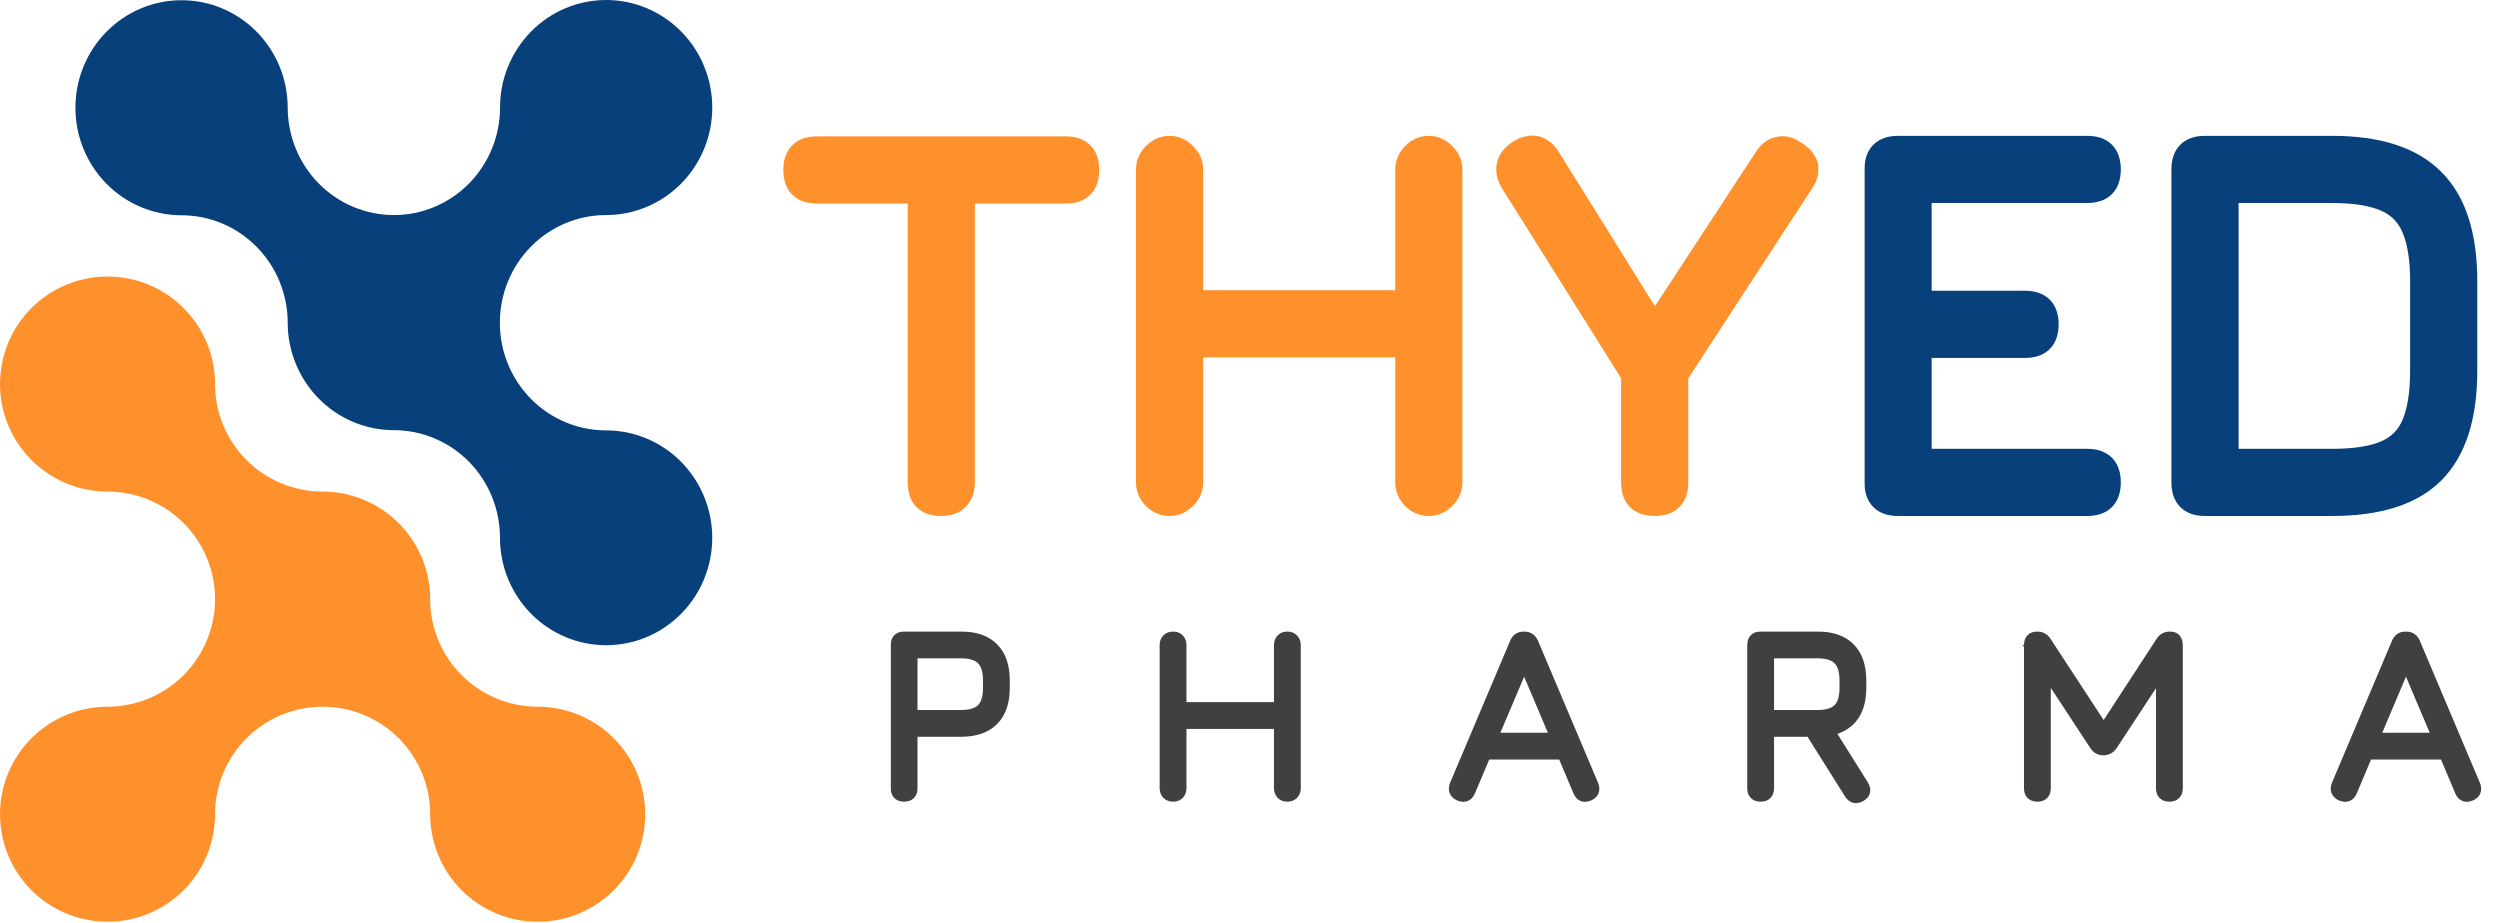
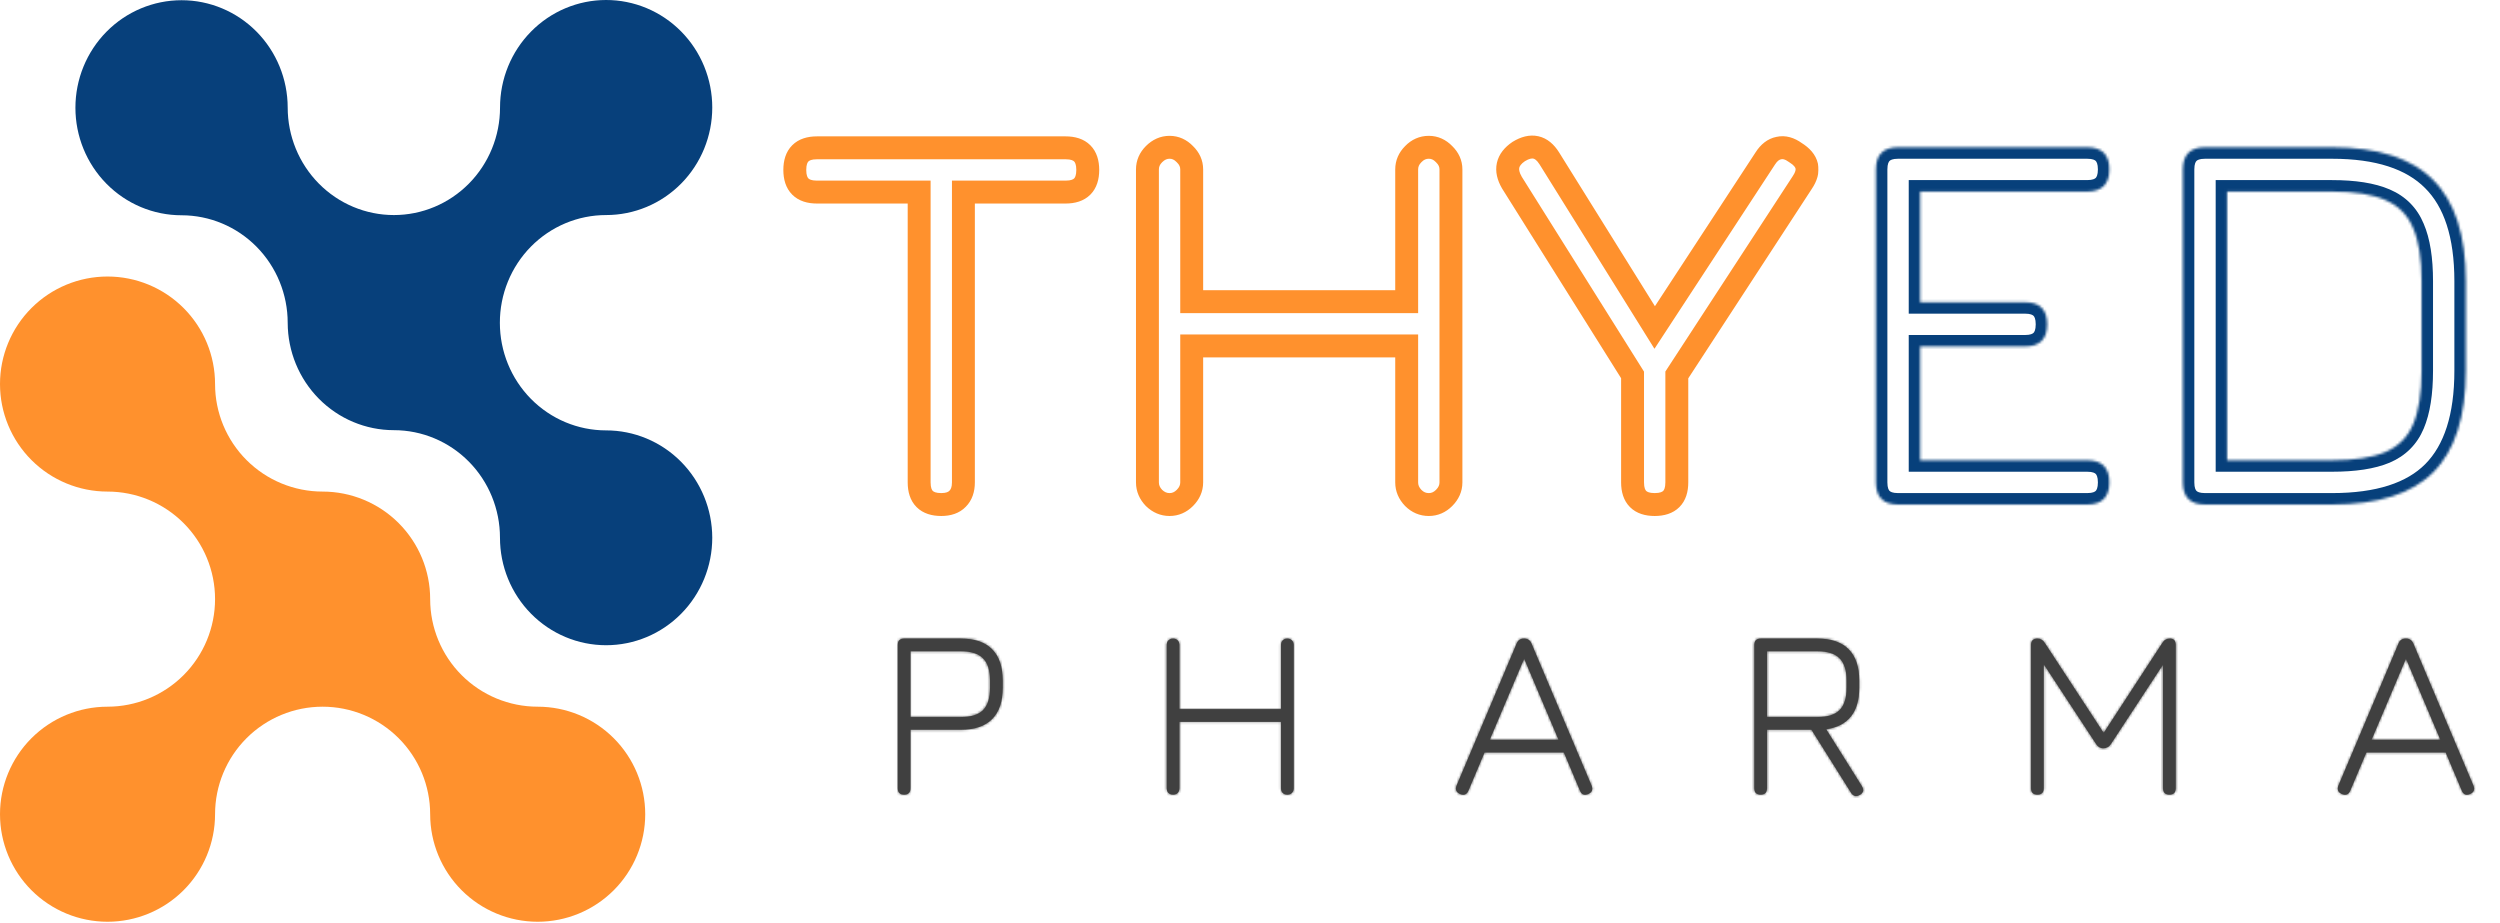
<svg xmlns="http://www.w3.org/2000/svg" width="991" height="366" viewBox="0 0 991 366" fill="none">
  <mask id="path-1-outside-1_177_64" maskUnits="userSpaceOnUse" x="738.895" y="52.999" width="244" height="152" fill="black">
-     <rect fill="white" x="738.895" y="52.999" width="244" height="152" />
    <path d="M752.389 200C746.541 200 743.617 197.075 743.617 191.227V67.159C743.617 61.31 746.541 58.386 752.389 58.386H827.373C833.222 58.386 836.146 61.31 836.146 67.159C836.146 73.007 833.222 75.931 827.373 75.931H761.162V119.794H802.727C808.575 119.794 811.499 122.718 811.499 128.566C811.499 134.415 808.575 137.339 802.727 137.339H761.162V182.454H827.373C833.222 182.454 836.146 185.379 836.146 191.227C836.146 197.075 833.222 200 827.373 200H752.389ZM874.064 200C868.216 200 865.291 197.075 865.291 191.227V67.159C865.291 61.31 868.216 58.386 874.064 58.386H924.401C942.573 58.386 955.941 62.703 964.504 71.336C973.138 79.9 977.454 93.267 977.454 111.439V146.947C977.454 165.118 973.172 178.521 964.609 187.154C956.115 195.718 942.712 200 924.401 200H874.064ZM882.836 182.454H924.401C933.313 182.454 940.345 181.375 945.497 179.217C950.719 176.989 954.409 173.299 956.567 168.147C958.795 162.925 959.909 155.858 959.909 146.947V111.439C959.909 102.597 958.795 95.6 956.567 90.448C954.409 85.226 950.719 81.501 945.497 79.273C940.345 77.045 933.313 75.931 924.401 75.931H882.836V182.454Z" />
  </mask>
-   <path d="M752.389 200C746.541 200 743.617 197.075 743.617 191.227V67.159C743.617 61.31 746.541 58.386 752.389 58.386H827.373C833.222 58.386 836.146 61.31 836.146 67.159C836.146 73.007 833.222 75.931 827.373 75.931H761.162V119.794H802.727C808.575 119.794 811.499 122.718 811.499 128.566C811.499 134.415 808.575 137.339 802.727 137.339H761.162V182.454H827.373C833.222 182.454 836.146 185.379 836.146 191.227C836.146 197.075 833.222 200 827.373 200H752.389ZM874.064 200C868.216 200 865.291 197.075 865.291 191.227V67.159C865.291 61.31 868.216 58.386 874.064 58.386H924.401C942.573 58.386 955.941 62.703 964.504 71.336C973.138 79.9 977.454 93.267 977.454 111.439V146.947C977.454 165.118 973.172 178.521 964.609 187.154C956.115 195.718 942.712 200 924.401 200H874.064ZM882.836 182.454H924.401C933.313 182.454 940.345 181.375 945.497 179.217C950.719 176.989 954.409 173.299 956.567 168.147C958.795 162.925 959.909 155.858 959.909 146.947V111.439C959.909 102.597 958.795 95.6 956.567 90.448C954.409 85.226 950.719 81.501 945.497 79.273C940.345 77.045 933.313 75.931 924.401 75.931H882.836V182.454Z" fill="#07407B" />
  <path d="M761.162 75.931V71.391H756.621V75.931H761.162ZM761.162 119.794H756.621V124.334H761.162V119.794ZM761.162 137.339V132.798H756.621V137.339H761.162ZM761.162 182.454H756.621V186.995H761.162V182.454ZM752.389 200V195.459C750.165 195.459 749.331 194.906 749.021 194.596C748.711 194.285 748.158 193.451 748.158 191.227H743.617H739.076C739.076 194.851 739.985 198.403 742.599 201.017C745.213 203.631 748.765 204.54 752.389 204.54V200ZM743.617 191.227H748.158V67.159H743.617H739.076V191.227H743.617ZM743.617 67.159H748.158C748.158 64.934 748.711 64.1 749.021 63.79C749.331 63.48 750.165 62.927 752.389 62.927V58.386V53.846C748.765 53.846 745.213 54.755 742.599 57.369C739.985 59.983 739.076 63.535 739.076 67.159H743.617ZM752.389 58.386V62.927H827.373V58.386V53.846H752.389V58.386ZM827.373 58.386V62.927C829.598 62.927 830.432 63.48 830.742 63.79C831.052 64.1 831.605 64.934 831.605 67.159H836.146H840.687C840.687 63.535 839.778 59.983 837.164 57.369C834.55 54.755 830.998 53.846 827.373 53.846V58.386ZM836.146 67.159H831.605C831.605 69.383 831.052 70.217 830.742 70.527C830.432 70.838 829.598 71.391 827.373 71.391V75.931V80.472C830.998 80.472 834.55 79.563 837.164 76.949C839.778 74.335 840.687 70.783 840.687 67.159H836.146ZM827.373 75.931V71.391H761.162V75.931V80.472H827.373V75.931ZM761.162 75.931H756.621V119.794H761.162H765.703V75.931H761.162ZM761.162 119.794V124.334H802.727V119.794V115.253H761.162V119.794ZM802.727 119.794V124.334C804.951 124.334 805.785 124.887 806.096 125.198C806.406 125.508 806.959 126.342 806.959 128.566H811.499H816.04C816.04 124.942 815.131 121.39 812.517 118.776C809.903 116.162 806.351 115.253 802.727 115.253V119.794ZM811.499 128.566H806.959C806.959 130.79 806.406 131.625 806.096 131.935C805.785 132.245 804.951 132.798 802.727 132.798V137.339V141.879C806.351 141.879 809.903 140.97 812.517 138.356C815.131 135.742 816.04 132.19 816.04 128.566H811.499ZM802.727 137.339V132.798H761.162V137.339V141.879H802.727V137.339ZM761.162 137.339H756.621V182.454H761.162H765.703V137.339H761.162ZM761.162 182.454V186.995H827.373V182.454V177.914H761.162V182.454ZM827.373 182.454V186.995C829.598 186.995 830.432 187.548 830.742 187.858C831.052 188.169 831.605 189.003 831.605 191.227H836.146H840.687C840.687 187.603 839.778 184.051 837.164 181.437C834.55 178.823 830.998 177.914 827.373 177.914V182.454ZM836.146 191.227H831.605C831.605 193.451 831.052 194.285 830.742 194.596C830.432 194.906 829.598 195.459 827.373 195.459V200V204.54C830.998 204.54 834.55 203.631 837.164 201.017C839.778 198.403 840.687 194.851 840.687 191.227H836.146ZM827.373 200V195.459H752.389V200V204.54H827.373V200ZM964.504 71.336L961.281 74.534L961.294 74.547L961.307 74.56L964.504 71.336ZM964.609 187.154L961.385 183.956L961.385 183.956L964.609 187.154ZM882.836 182.454H878.296V186.995H882.836V182.454ZM945.497 179.217L947.252 183.405L947.265 183.399L947.279 183.393L945.497 179.217ZM956.567 168.147L952.391 166.365L952.385 166.379L952.379 166.393L956.567 168.147ZM956.567 90.448L952.371 92.182L952.385 92.216L952.4 92.25L956.567 90.448ZM945.497 79.273L943.695 83.441L943.705 83.445L943.715 83.45L945.497 79.273ZM882.836 75.931V71.391H878.296V75.931H882.836ZM874.064 200V195.459C871.84 195.459 871.005 194.906 870.695 194.596C870.385 194.285 869.832 193.451 869.832 191.227H865.291H860.751C860.751 194.851 861.66 198.403 864.274 201.017C866.888 203.631 870.44 204.54 874.064 204.54V200ZM865.291 191.227H869.832V67.159H865.291H860.751V191.227H865.291ZM865.291 67.159H869.832C869.832 64.934 870.385 64.1 870.695 63.79C871.005 63.48 871.84 62.927 874.064 62.927V58.386V53.846C870.44 53.846 866.888 54.755 864.274 57.369C861.66 59.983 860.751 63.535 860.751 67.159H865.291ZM874.064 58.386V62.927H924.401V58.386V53.846H874.064V58.386ZM924.401 58.386V62.927C941.955 62.927 953.912 67.105 961.281 74.534L964.504 71.336L967.728 68.138C957.969 58.3 943.191 53.846 924.401 53.846V58.386ZM964.504 71.336L961.307 74.56C968.735 81.928 972.914 93.885 972.914 111.439H977.454H981.995C981.995 92.65 977.54 77.871 967.702 68.112L964.504 71.336ZM977.454 111.439H972.914V146.947H977.454H981.995V111.439H977.454ZM977.454 146.947H972.914C972.914 164.506 968.767 176.514 961.385 183.956L964.609 187.154L967.832 190.352C977.578 180.527 981.995 165.731 981.995 146.947H977.454ZM964.609 187.154L961.385 183.956C954.097 191.304 942.119 195.459 924.401 195.459V200V204.54C943.305 204.54 958.132 200.132 967.832 190.352L964.609 187.154ZM924.401 200V195.459H874.064V200V204.54H924.401V200ZM882.836 182.454V186.995H924.401V182.454V177.914H882.836V182.454ZM924.401 182.454V186.995C933.599 186.995 941.312 185.893 947.252 183.405L945.497 179.217L943.743 175.029C939.379 176.857 933.028 177.914 924.401 177.914V182.454ZM945.497 179.217L947.279 183.393C953.568 180.71 958.132 176.163 960.755 169.901L956.567 168.147L952.379 166.393C950.686 170.435 947.87 173.268 943.715 175.041L945.497 179.217ZM956.567 168.147L960.744 169.929C963.31 163.915 964.45 156.16 964.45 146.947H959.909H955.369C955.369 155.557 954.281 161.935 952.391 166.365L956.567 168.147ZM959.909 146.947H964.45V111.439H959.909H955.369V146.947H959.909ZM959.909 111.439H964.45C964.45 102.294 963.31 94.599 960.735 88.645L956.567 90.448L952.4 92.25C954.281 96.6 955.369 102.899 955.369 111.439H959.909ZM956.567 90.448L960.764 88.713C958.149 82.387 953.588 77.789 947.279 75.097L945.497 79.273L943.715 83.45C947.849 85.213 950.669 88.065 952.371 92.182L956.567 90.448ZM945.497 79.273L947.299 75.106C941.342 72.529 933.61 71.391 924.401 71.391V75.931V80.472C933.016 80.472 939.348 81.561 943.695 83.441L945.497 79.273ZM924.401 75.931V71.391H882.836V75.931V80.472H924.401V75.931ZM882.836 75.931H878.296V182.454H882.836H887.377V75.931H882.836Z" fill="#07407B" mask="url(#path-1-outside-1_177_64)" />
  <mask id="path-3-outside-2_177_64" maskUnits="userSpaceOnUse" x="310" y="52.999" width="411" height="152" fill="black">
    <rect fill="white" x="310" y="52.999" width="411" height="152" />
    <path d="M373.123 200C370.199 200 368.006 199.268 366.543 197.806C365.081 196.344 364.35 194.151 364.35 191.227V76.14H323.83C320.906 76.14 318.712 75.409 317.25 73.947C315.788 72.485 315.057 70.292 315.057 67.368C315.057 64.443 315.788 62.25 317.25 60.788C318.712 59.326 320.906 58.595 323.83 58.595H422.416C425.34 58.595 427.533 59.326 428.995 60.788C430.457 62.25 431.188 64.443 431.188 67.368C431.188 70.292 430.457 72.485 428.995 73.947C427.533 75.409 425.34 76.14 422.416 76.14H381.895V191.227C381.895 194.012 381.13 196.17 379.598 197.702C378.136 199.234 375.977 200 373.123 200ZM463.617 200C461.32 200 459.266 199.129 457.455 197.389C455.715 195.578 454.845 193.525 454.845 191.227V67.159C454.845 64.861 455.715 62.842 457.455 61.102C459.266 59.291 461.32 58.386 463.617 58.386C465.915 58.386 467.934 59.291 469.674 61.102C471.484 62.842 472.39 64.861 472.39 67.159V119.585H557.608V67.159C557.608 64.861 558.478 62.842 560.219 61.102C561.96 59.291 564.014 58.386 566.381 58.386C568.678 58.386 570.697 59.291 572.438 61.102C574.248 62.842 575.153 64.861 575.153 67.159V191.227C575.153 193.525 574.248 195.578 572.438 197.389C570.697 199.129 568.678 200 566.381 200C564.014 200 561.96 199.129 560.219 197.389C558.478 195.578 557.608 193.525 557.608 191.227V137.13H472.39V191.227C472.39 193.525 471.484 195.578 469.674 197.389C467.934 199.129 465.915 200 463.617 200ZM655.919 200C650.07 200 647.146 197.075 647.146 191.227V148.618L599.315 72.38C596.391 67.368 597.296 63.26 602.03 60.057C607.043 56.994 611.081 57.899 614.145 62.772L655.919 129.819L699.781 62.772C701.243 60.475 703.019 59.117 705.107 58.7C707.196 58.212 709.389 58.804 711.687 60.475C716.769 63.608 717.674 67.576 714.402 72.38L664.691 148.618V191.227C664.691 197.075 661.767 200 655.919 200Z" />
  </mask>
-   <path d="M373.123 200C370.199 200 368.006 199.268 366.543 197.806C365.081 196.344 364.35 194.151 364.35 191.227V76.14H323.83C320.906 76.14 318.712 75.409 317.25 73.947C315.788 72.485 315.057 70.292 315.057 67.368C315.057 64.443 315.788 62.25 317.25 60.788C318.712 59.326 320.906 58.595 323.83 58.595H422.416C425.34 58.595 427.533 59.326 428.995 60.788C430.457 62.25 431.188 64.443 431.188 67.368C431.188 70.292 430.457 72.485 428.995 73.947C427.533 75.409 425.34 76.14 422.416 76.14H381.895V191.227C381.895 194.012 381.13 196.17 379.598 197.702C378.136 199.234 375.977 200 373.123 200ZM463.617 200C461.32 200 459.266 199.129 457.455 197.389C455.715 195.578 454.845 193.525 454.845 191.227V67.159C454.845 64.861 455.715 62.842 457.455 61.102C459.266 59.291 461.32 58.386 463.617 58.386C465.915 58.386 467.934 59.291 469.674 61.102C471.484 62.842 472.39 64.861 472.39 67.159V119.585H557.608V67.159C557.608 64.861 558.478 62.842 560.219 61.102C561.96 59.291 564.014 58.386 566.381 58.386C568.678 58.386 570.697 59.291 572.438 61.102C574.248 62.842 575.153 64.861 575.153 67.159V191.227C575.153 193.525 574.248 195.578 572.438 197.389C570.697 199.129 568.678 200 566.381 200C564.014 200 561.96 199.129 560.219 197.389C558.478 195.578 557.608 193.525 557.608 191.227V137.13H472.39V191.227C472.39 193.525 471.484 195.578 469.674 197.389C467.934 199.129 465.915 200 463.617 200ZM655.919 200C650.07 200 647.146 197.075 647.146 191.227V148.618L599.315 72.38C596.391 67.368 597.296 63.26 602.03 60.057C607.043 56.994 611.081 57.899 614.145 62.772L655.919 129.819L699.781 62.772C701.243 60.475 703.019 59.117 705.107 58.7C707.196 58.212 709.389 58.804 711.687 60.475C716.769 63.608 717.674 67.576 714.402 72.38L664.691 148.618V191.227C664.691 197.075 661.767 200 655.919 200Z" fill="#FF912D" />
  <path d="M366.543 197.806L363.333 201.017L363.333 201.017L366.543 197.806ZM364.35 76.14H368.891V71.599H364.35V76.14ZM317.25 73.947L314.04 77.158L314.04 77.158L317.25 73.947ZM317.25 60.788L320.461 63.999L320.461 63.999L317.25 60.788ZM428.995 73.947L432.206 77.158L432.206 77.158L428.995 73.947ZM381.895 76.14V71.599H377.355V76.14H381.895ZM379.598 197.702L376.387 194.491L376.35 194.529L376.313 194.567L379.598 197.702ZM373.123 200V195.459C370.899 195.459 370.064 194.906 369.754 194.596L366.543 197.806L363.333 201.017C365.947 203.631 369.499 204.54 373.123 204.54V200ZM366.543 197.806L369.754 194.596C369.444 194.285 368.891 193.451 368.891 191.227H364.35H359.81C359.81 194.851 360.719 198.403 363.333 201.017L366.543 197.806ZM364.35 191.227H368.891V76.14H364.35H359.81V191.227H364.35ZM364.35 76.14V71.599H323.83V76.14V80.681H364.35V76.14ZM323.83 76.14V71.599C321.605 71.599 320.771 71.046 320.461 70.736L317.25 73.947L314.04 77.158C316.654 79.772 320.206 80.681 323.83 80.681V76.14ZM317.25 73.947L320.461 70.736C320.151 70.426 319.598 69.592 319.598 67.368H315.057H310.517C310.517 70.992 311.426 74.544 314.04 77.158L317.25 73.947ZM315.057 67.368H319.598C319.598 65.143 320.151 64.309 320.461 63.999L317.25 60.788L314.04 57.578C311.426 60.191 310.517 63.743 310.517 67.368H315.057ZM317.25 60.788L320.461 63.999C320.771 63.689 321.605 63.136 323.83 63.136V58.595V54.054C320.206 54.054 316.654 54.964 314.04 57.578L317.25 60.788ZM323.83 58.595V63.136H422.416V58.595V54.054H323.83V58.595ZM422.416 58.595V63.136C424.64 63.136 425.474 63.689 425.785 63.999L428.995 60.788L432.206 57.578C429.592 54.964 426.04 54.054 422.416 54.054V58.595ZM428.995 60.788L425.785 63.999C426.095 64.309 426.648 65.143 426.648 67.368H431.188H435.729C435.729 63.743 434.82 60.191 432.206 57.578L428.995 60.788ZM431.188 67.368H426.648C426.648 69.592 426.095 70.426 425.785 70.736L428.995 73.947L432.206 77.158C434.82 74.544 435.729 70.992 435.729 67.368H431.188ZM428.995 73.947L425.785 70.736C425.474 71.046 424.64 71.599 422.416 71.599V76.14V80.681C426.04 80.681 429.592 79.772 432.206 77.158L428.995 73.947ZM422.416 76.14V71.599H381.895V76.14V80.681H422.416V76.14ZM381.895 76.14H377.355V191.227H381.895H386.436V76.14H381.895ZM381.895 191.227H377.355C377.355 193.168 376.843 194.036 376.387 194.491L379.598 197.702L382.809 200.913C385.416 198.305 386.436 194.856 386.436 191.227H381.895ZM379.598 197.702L376.313 194.567C375.975 194.922 375.184 195.459 373.123 195.459V200V204.54C376.771 204.54 380.297 203.546 382.882 200.837L379.598 197.702ZM457.455 197.389L454.182 200.536L454.244 200.6L454.308 200.662L457.455 197.389ZM457.455 61.102L460.666 64.312L460.666 64.312L457.455 61.102ZM469.674 61.102L466.401 64.249L466.463 64.313L466.527 64.374L469.674 61.102ZM472.39 119.585H467.849V124.125H472.39V119.585ZM557.608 119.585V124.125H562.149V119.585H557.608ZM560.219 61.102L563.43 64.312L563.461 64.281L563.492 64.249L560.219 61.102ZM572.438 61.102L569.165 64.249L569.227 64.313L569.291 64.374L572.438 61.102ZM572.438 197.389L575.649 200.599L575.649 200.599L572.438 197.389ZM560.219 197.389L556.946 200.536L556.977 200.568L557.008 200.599L560.219 197.389ZM557.608 137.13H562.149V132.589H557.608V137.13ZM472.39 137.13V132.589H467.849V137.13H472.39ZM469.674 197.389L472.885 200.599L472.885 200.599L469.674 197.389ZM463.617 200V195.459C462.607 195.459 461.653 195.126 460.603 194.116L457.455 197.389L454.308 200.662C456.878 203.133 460.032 204.54 463.617 204.54V200ZM457.455 197.389L460.728 194.241C459.718 193.191 459.385 192.237 459.385 191.227H454.845H450.304C450.304 194.812 451.711 197.966 454.182 200.536L457.455 197.389ZM454.845 191.227H459.385V67.159H454.845H450.304V191.227H454.845ZM454.845 67.159H459.385C459.385 66.157 459.71 65.269 460.666 64.312L457.455 61.102L454.245 57.891C451.72 60.416 450.304 63.565 450.304 67.159H454.845ZM457.455 61.102L460.666 64.312C461.731 63.247 462.666 62.927 463.617 62.927V58.386V53.846C459.973 53.846 456.8 55.336 454.245 57.891L457.455 61.102ZM463.617 58.386V62.927C464.558 62.927 465.429 63.237 466.401 64.249L469.674 61.102L472.947 57.954C470.439 55.346 467.271 53.846 463.617 53.846V58.386ZM469.674 61.102L466.527 64.374C467.539 65.347 467.849 66.218 467.849 67.159H472.39H476.93C476.93 63.504 475.43 60.337 472.821 57.828L469.674 61.102ZM472.39 67.159H467.849V119.585H472.39H476.93V67.159H472.39ZM472.39 119.585V124.125H557.608V119.585V115.044H472.39V119.585ZM557.608 119.585H562.149V67.159H557.608H553.068V119.585H557.608ZM557.608 67.159H562.149C562.149 66.157 562.473 65.269 563.43 64.312L560.219 61.102L557.008 57.891C554.484 60.416 553.068 63.565 553.068 67.159H557.608ZM560.219 61.102L563.492 64.249C564.435 63.268 565.33 62.927 566.381 62.927V58.386V53.846C562.697 53.846 559.485 55.314 556.946 57.954L560.219 61.102ZM566.381 58.386V62.927C567.321 62.927 568.192 63.237 569.165 64.249L572.438 61.102L575.711 57.954C573.202 55.346 570.035 53.846 566.381 53.846V58.386ZM572.438 61.102L569.291 64.374C570.302 65.347 570.613 66.218 570.613 67.159H575.153H579.694C579.694 63.504 578.194 60.337 575.585 57.828L572.438 61.102ZM575.153 67.159H570.613V191.227H575.153H579.694V67.159H575.153ZM575.153 191.227H570.613C570.613 192.178 570.292 193.113 569.227 194.178L572.438 197.389L575.649 200.599C578.204 198.044 579.694 194.871 579.694 191.227H575.153ZM572.438 197.389L569.227 194.178C568.271 195.134 567.382 195.459 566.381 195.459V200V204.54C569.974 204.54 573.124 203.124 575.649 200.599L572.438 197.389ZM566.381 200V195.459C565.27 195.459 564.357 195.105 563.43 194.178L560.219 197.389L557.008 200.599C559.563 203.154 562.757 204.54 566.381 204.54V200ZM560.219 197.389L563.492 194.241C562.482 193.191 562.149 192.237 562.149 191.227H557.608H553.068C553.068 194.812 554.475 197.966 556.946 200.536L560.219 197.389ZM557.608 191.227H562.149V137.13H557.608H553.068V191.227H557.608ZM557.608 137.13V132.589H472.39V137.13V141.671H557.608V137.13ZM472.39 137.13H467.849V191.227H472.39H476.93V137.13H472.39ZM472.39 191.227H467.849C467.849 192.178 467.529 193.113 466.464 194.178L469.674 197.389L472.885 200.599C475.44 198.044 476.93 194.871 476.93 191.227H472.39ZM469.674 197.389L466.464 194.178C465.507 195.134 464.618 195.459 463.617 195.459V200V204.54C467.211 204.54 470.36 203.124 472.885 200.599L469.674 197.389ZM647.146 148.618H651.687V147.311L650.992 146.205L647.146 148.618ZM599.315 72.38L595.393 74.668L595.43 74.732L595.469 74.794L599.315 72.38ZM602.03 60.057L599.663 56.183L599.573 56.237L599.486 56.296L602.03 60.057ZM614.145 62.772L617.999 60.371L617.994 60.364L617.989 60.356L614.145 62.772ZM655.919 129.819L652.065 132.221L655.825 138.256L659.718 132.305L655.919 129.819ZM699.781 62.772L703.581 65.258L703.597 65.234L703.612 65.21L699.781 62.772ZM705.107 58.7L705.998 63.152L706.069 63.138L706.139 63.121L705.107 58.7ZM711.687 60.475L709.016 64.147L709.156 64.249L709.304 64.34L711.687 60.475ZM714.402 72.38L710.649 69.824L710.624 69.862L710.599 69.9L714.402 72.38ZM664.691 148.618L660.888 146.138L660.151 147.268V148.618H664.691ZM655.919 200V195.459C653.694 195.459 652.86 194.906 652.55 194.596C652.24 194.285 651.687 193.451 651.687 191.227H647.146H642.606C642.606 194.851 643.515 198.403 646.129 201.017C648.743 203.631 652.295 204.54 655.919 204.54V200ZM647.146 191.227H651.687V148.618H647.146H642.606V191.227H647.146ZM647.146 148.618L650.992 146.205L603.161 69.967L599.315 72.38L595.469 74.794L643.3 151.031L647.146 148.618ZM599.315 72.38L603.237 70.093C602.13 68.194 602.108 67.093 602.235 66.517C602.359 65.955 602.819 65.006 604.575 63.818L602.03 60.057L599.486 56.296C596.508 58.311 594.148 61.017 593.367 64.563C592.588 68.094 593.576 71.554 595.393 74.668L599.315 72.38ZM602.03 60.057L604.398 63.932C606.323 62.755 607.364 62.766 607.826 62.869C608.265 62.968 609.156 63.369 610.301 65.189L614.145 62.772L617.989 60.356C616.07 57.303 613.411 54.814 609.812 54.008C606.235 53.206 602.751 54.295 599.663 56.183L602.03 60.057ZM614.145 62.772L610.291 65.174L652.065 132.221L655.919 129.819L659.773 127.418L617.999 60.371L614.145 62.772ZM655.919 129.819L659.718 132.305L703.581 65.258L699.781 62.772L695.981 60.287L652.119 127.334L655.919 129.819ZM699.781 62.772L703.612 65.21C704.605 63.65 705.439 63.264 705.998 63.152L705.107 58.7L704.217 54.247C700.599 54.971 697.882 57.3 695.95 60.335L699.781 62.772ZM705.107 58.7L706.139 63.121C706.559 63.023 707.418 62.985 709.016 64.147L711.687 60.475L714.357 56.803C711.36 54.623 707.833 53.401 704.076 54.278L705.107 58.7ZM711.687 60.475L709.304 64.34C711.292 65.566 711.673 66.472 711.75 66.811C711.82 67.114 711.885 68.01 710.649 69.824L714.402 72.38L718.155 74.937C720.192 71.947 721.44 68.456 720.604 64.791C719.776 61.161 717.164 58.517 714.069 56.61L711.687 60.475ZM714.402 72.38L710.599 69.9L660.888 146.138L664.691 148.618L668.495 151.098L718.206 74.861L714.402 72.38ZM664.691 148.618H660.151V191.227H664.691H669.232V148.618H664.691ZM664.691 191.227H660.151C660.151 193.451 659.598 194.285 659.287 194.596C658.977 194.906 658.143 195.459 655.919 195.459V200V204.54C659.543 204.54 663.095 203.631 665.709 201.017C668.323 198.403 669.232 194.851 669.232 191.227H664.691Z" fill="#FF912D" mask="url(#path-3-outside-2_177_64)" />
  <mask id="path-5-outside-3_177_64" maskUnits="userSpaceOnUse" x="352.895" y="250" width="631" height="69" fill="black">
-     <rect fill="white" x="352.895" y="250" width="631" height="69" />
    <path d="M358.415 315C356.719 315 355.871 314.152 355.871 312.456V255.672C355.871 253.976 356.719 253.128 358.415 253.128H380.879C386.351 253.128 390.479 254.536 393.263 257.352C396.079 260.168 397.487 264.312 397.487 269.784V272.664C397.487 278.104 396.079 282.232 393.263 285.048C390.479 287.864 386.351 289.272 380.879 289.272H360.911V312.456C360.911 314.152 360.079 315 358.415 315ZM360.911 284.232H380.879C384.911 284.232 387.839 283.32 389.663 281.496C391.519 279.64 392.447 276.696 392.447 272.664V269.784C392.447 265.72 391.519 262.776 389.663 260.952C387.839 259.096 384.911 258.168 380.879 258.168H360.911V284.232ZM465.027 315C464.259 315 463.635 314.776 463.155 314.328C462.707 313.848 462.483 313.224 462.483 312.456V255.672C462.483 254.904 462.707 254.296 463.155 253.848C463.635 253.368 464.259 253.128 465.027 253.128C465.795 253.128 466.403 253.368 466.851 253.848C467.299 254.296 467.523 254.904 467.523 255.672V281.112H507.795V255.672C507.795 254.904 508.019 254.296 508.467 253.848C508.915 253.368 509.523 253.128 510.291 253.128C511.059 253.128 511.667 253.368 512.115 253.848C512.595 254.296 512.835 254.904 512.835 255.672V312.456C512.835 313.224 512.595 313.848 512.115 314.328C511.667 314.776 511.059 315 510.291 315C509.523 315 508.915 314.776 508.467 314.328C508.019 313.848 507.795 313.224 507.795 312.456V286.152H467.523V312.456C467.523 313.224 467.299 313.848 466.851 314.328C466.403 314.776 465.795 315 465.027 315ZM578.779 314.76C577.243 314.088 576.779 312.968 577.387 311.4L601.195 255.096C601.707 253.784 602.651 253.128 604.027 253.128H604.315C605.627 253.16 606.555 253.816 607.099 255.096L630.907 311.4C631.547 312.968 631.099 314.088 629.563 314.76C627.995 315.4 626.907 314.952 626.299 313.416L619.915 298.296H588.475L582.091 313.416C581.451 314.952 580.347 315.4 578.779 314.76ZM590.539 293.256H617.803L604.171 261.096L590.539 293.256ZM737.252 315.096C736.548 315.512 735.908 315.656 735.332 315.528C734.756 315.4 734.244 315 733.796 314.328L718.052 289.272H700.436V312.456C700.436 314.152 699.604 315 697.94 315C696.244 315 695.396 314.152 695.396 312.456V255.672C695.396 253.976 696.244 253.128 697.94 253.128H720.404C725.876 253.128 730.004 254.536 732.788 257.352C735.604 260.168 737.012 264.312 737.012 269.784V272.664C737.012 277.496 735.908 281.288 733.7 284.04C731.492 286.792 728.228 288.472 723.908 289.08L738.068 311.64C738.964 313.112 738.692 314.264 737.252 315.096ZM700.436 284.232H720.404C724.436 284.232 727.364 283.32 729.188 281.496C731.044 279.64 731.972 276.696 731.972 272.664V269.784C731.972 265.72 731.044 262.776 729.188 260.952C727.364 259.096 724.436 258.168 720.404 258.168H700.436V284.232ZM807.646 315C805.95 315 805.102 314.152 805.102 312.456V255.672C805.102 253.976 805.95 253.128 807.646 253.128C808.862 253.128 809.822 253.688 810.526 254.808L834.43 291.336L833.278 291.48L857.182 254.808C857.854 253.688 858.862 253.128 860.206 253.128C861.71 253.128 862.462 253.976 862.462 255.672V312.456C862.462 314.152 861.63 315 859.966 315C858.27 315 857.422 314.152 857.422 312.456V260.712L858.91 261.192L836.734 294.984C836.03 296.072 835.022 296.616 833.71 296.616C832.558 296.616 831.63 296.072 830.926 294.984L808.75 261.192L810.142 261.72V312.456C810.142 314.152 809.31 315 807.646 315ZM928.335 314.76C926.799 314.088 926.335 312.968 926.943 311.4L950.751 255.096C951.263 253.784 952.207 253.128 953.583 253.128H953.871C955.183 253.16 956.111 253.816 956.655 255.096L980.463 311.4C981.103 312.968 980.655 314.088 979.119 314.76C977.551 315.4 976.463 314.952 975.855 313.416L969.471 298.296H938.031L931.647 313.416C931.007 314.952 929.903 315.4 928.335 314.76ZM940.095 293.256H967.359L953.727 261.096L940.095 293.256Z" />
  </mask>
  <path d="M358.415 315C356.719 315 355.871 314.152 355.871 312.456V255.672C355.871 253.976 356.719 253.128 358.415 253.128H380.879C386.351 253.128 390.479 254.536 393.263 257.352C396.079 260.168 397.487 264.312 397.487 269.784V272.664C397.487 278.104 396.079 282.232 393.263 285.048C390.479 287.864 386.351 289.272 380.879 289.272H360.911V312.456C360.911 314.152 360.079 315 358.415 315ZM360.911 284.232H380.879C384.911 284.232 387.839 283.32 389.663 281.496C391.519 279.64 392.447 276.696 392.447 272.664V269.784C392.447 265.72 391.519 262.776 389.663 260.952C387.839 259.096 384.911 258.168 380.879 258.168H360.911V284.232ZM465.027 315C464.259 315 463.635 314.776 463.155 314.328C462.707 313.848 462.483 313.224 462.483 312.456V255.672C462.483 254.904 462.707 254.296 463.155 253.848C463.635 253.368 464.259 253.128 465.027 253.128C465.795 253.128 466.403 253.368 466.851 253.848C467.299 254.296 467.523 254.904 467.523 255.672V281.112H507.795V255.672C507.795 254.904 508.019 254.296 508.467 253.848C508.915 253.368 509.523 253.128 510.291 253.128C511.059 253.128 511.667 253.368 512.115 253.848C512.595 254.296 512.835 254.904 512.835 255.672V312.456C512.835 313.224 512.595 313.848 512.115 314.328C511.667 314.776 511.059 315 510.291 315C509.523 315 508.915 314.776 508.467 314.328C508.019 313.848 507.795 313.224 507.795 312.456V286.152H467.523V312.456C467.523 313.224 467.299 313.848 466.851 314.328C466.403 314.776 465.795 315 465.027 315ZM578.779 314.76C577.243 314.088 576.779 312.968 577.387 311.4L601.195 255.096C601.707 253.784 602.651 253.128 604.027 253.128H604.315C605.627 253.16 606.555 253.816 607.099 255.096L630.907 311.4C631.547 312.968 631.099 314.088 629.563 314.76C627.995 315.4 626.907 314.952 626.299 313.416L619.915 298.296H588.475L582.091 313.416C581.451 314.952 580.347 315.4 578.779 314.76ZM590.539 293.256H617.803L604.171 261.096L590.539 293.256ZM737.252 315.096C736.548 315.512 735.908 315.656 735.332 315.528C734.756 315.4 734.244 315 733.796 314.328L718.052 289.272H700.436V312.456C700.436 314.152 699.604 315 697.94 315C696.244 315 695.396 314.152 695.396 312.456V255.672C695.396 253.976 696.244 253.128 697.94 253.128H720.404C725.876 253.128 730.004 254.536 732.788 257.352C735.604 260.168 737.012 264.312 737.012 269.784V272.664C737.012 277.496 735.908 281.288 733.7 284.04C731.492 286.792 728.228 288.472 723.908 289.08L738.068 311.64C738.964 313.112 738.692 314.264 737.252 315.096ZM700.436 284.232H720.404C724.436 284.232 727.364 283.32 729.188 281.496C731.044 279.64 731.972 276.696 731.972 272.664V269.784C731.972 265.72 731.044 262.776 729.188 260.952C727.364 259.096 724.436 258.168 720.404 258.168H700.436V284.232ZM807.646 315C805.95 315 805.102 314.152 805.102 312.456V255.672C805.102 253.976 805.95 253.128 807.646 253.128C808.862 253.128 809.822 253.688 810.526 254.808L834.43 291.336L833.278 291.48L857.182 254.808C857.854 253.688 858.862 253.128 860.206 253.128C861.71 253.128 862.462 253.976 862.462 255.672V312.456C862.462 314.152 861.63 315 859.966 315C858.27 315 857.422 314.152 857.422 312.456V260.712L858.91 261.192L836.734 294.984C836.03 296.072 835.022 296.616 833.71 296.616C832.558 296.616 831.63 296.072 830.926 294.984L808.75 261.192L810.142 261.72V312.456C810.142 314.152 809.31 315 807.646 315ZM928.335 314.76C926.799 314.088 926.335 312.968 926.943 311.4L950.751 255.096C951.263 253.784 952.207 253.128 953.583 253.128H953.871C955.183 253.16 956.111 253.816 956.655 255.096L980.463 311.4C981.103 312.968 980.655 314.088 979.119 314.76C977.551 315.4 976.463 314.952 975.855 313.416L969.471 298.296H938.031L931.647 313.416C931.007 314.952 929.903 315.4 928.335 314.76ZM940.095 293.256H967.359L953.727 261.096L940.095 293.256Z" fill="#404040" />
-   <path d="M393.263 257.352L391.277 259.314L391.283 259.32L391.288 259.326L393.263 257.352ZM393.263 285.048L391.288 283.073L391.283 283.079L391.277 283.085L393.263 285.048ZM360.911 289.272V286.48H358.119V289.272H360.911ZM360.911 284.232H358.119V287.023H360.911V284.232ZM389.663 260.952L387.671 262.908L387.688 262.926L387.706 262.943L389.663 260.952ZM360.911 258.168V255.376H358.119V258.168H360.911ZM358.415 315V312.208C358.215 312.208 358.154 312.182 358.184 312.192C358.229 312.207 358.352 312.26 358.481 312.389C358.61 312.518 358.663 312.642 358.678 312.686C358.688 312.716 358.662 312.655 358.662 312.456H355.871H353.079C353.079 313.734 353.4 315.205 354.532 316.338C355.665 317.47 357.136 317.791 358.415 317.791V315ZM355.871 312.456H358.662V255.672H355.871H353.079V312.456H355.871ZM355.871 255.672H358.662C358.662 255.472 358.688 255.411 358.678 255.441C358.663 255.485 358.61 255.609 358.481 255.738C358.352 255.867 358.229 255.92 358.184 255.935C358.154 255.945 358.215 255.919 358.415 255.919V253.128V250.336C357.136 250.336 355.665 250.657 354.532 251.789C353.4 252.922 353.079 254.393 353.079 255.672H355.871ZM358.415 253.128V255.919H380.879V253.128V250.336H358.415V253.128ZM380.879 253.128V255.919C385.896 255.919 389.192 257.205 391.277 259.314L393.263 257.352L395.248 255.389C391.765 251.866 386.805 250.336 380.879 250.336V253.128ZM393.263 257.352L391.288 259.326C393.41 261.447 394.695 264.769 394.695 269.784H397.487H400.278C400.278 263.854 398.747 258.888 395.237 255.377L393.263 257.352ZM397.487 269.784H394.695V272.664H397.487H400.278V269.784H397.487ZM397.487 272.664H394.695C394.695 277.641 393.413 280.949 391.288 283.073L393.263 285.048L395.237 287.022C398.744 283.514 400.278 278.566 400.278 272.664H397.487ZM393.263 285.048L391.277 283.085C389.192 285.194 385.896 286.48 380.879 286.48V289.272V292.063C386.805 292.063 391.765 290.533 395.248 287.01L393.263 285.048ZM380.879 289.272V286.48H360.911V289.272V292.063H380.879V289.272ZM360.911 289.272H358.119V312.456H360.911H363.702V289.272H360.911ZM360.911 312.456H358.119C358.119 312.66 358.093 312.726 358.101 312.701C358.114 312.662 358.165 312.54 358.294 312.408C358.424 312.275 358.553 312.216 358.608 312.197C358.65 312.183 358.602 312.208 358.415 312.208V315V317.791C359.69 317.791 361.157 317.463 362.279 316.319C363.392 315.185 363.702 313.721 363.702 312.456H360.911ZM360.911 284.232V287.023H380.879V284.232V281.44H360.911V284.232ZM380.879 284.232V287.023C385.246 287.023 389.059 286.047 391.637 283.47L389.663 281.496L387.688 279.521C386.618 280.592 384.575 281.44 380.879 281.44V284.232ZM389.663 281.496L391.637 283.47C394.239 280.868 395.238 277.047 395.238 272.664H392.447H389.655C389.655 276.344 388.799 278.411 387.688 279.521L389.663 281.496ZM392.447 272.664H395.238V269.784H392.447H389.655V272.664H392.447ZM392.447 269.784H395.238C395.238 265.381 394.244 261.54 391.619 258.96L389.663 260.952L387.706 262.943C388.793 264.011 389.655 266.058 389.655 269.784H392.447ZM389.663 260.952L391.654 258.995C389.078 256.373 385.257 255.376 380.879 255.376V258.168V260.959C384.564 260.959 386.599 261.818 387.671 262.908L389.663 260.952ZM380.879 258.168V255.376H360.911V258.168V260.959H380.879V258.168ZM360.911 258.168H358.119V284.232H360.911H363.702V258.168H360.911ZM463.155 314.328L461.114 316.232L461.18 316.303L461.25 316.369L463.155 314.328ZM463.155 253.848L465.129 255.822L465.129 255.822L463.155 253.848ZM466.851 253.848L464.81 255.752L464.843 255.788L464.877 255.822L466.851 253.848ZM467.523 281.112H464.731V283.903H467.523V281.112ZM507.795 281.112V283.903H510.587V281.112H507.795ZM508.467 253.848L510.441 255.822L510.475 255.788L510.508 255.752L508.467 253.848ZM512.115 253.848L510.074 255.752L510.14 255.823L510.21 255.889L512.115 253.848ZM512.115 314.328L514.089 316.302L514.089 316.302L512.115 314.328ZM508.467 314.328L506.426 316.232L506.459 316.268L506.493 316.302L508.467 314.328ZM507.795 286.152H510.587V283.36H507.795V286.152ZM467.523 286.152V283.36H464.731V286.152H467.523ZM466.851 314.328L468.825 316.302L468.859 316.268L468.892 316.232L466.851 314.328ZM465.027 315V312.208C464.915 312.208 464.892 312.191 464.926 312.204C464.943 312.21 464.967 312.22 464.994 312.237C465.021 312.253 465.043 312.271 465.06 312.287L463.155 314.328L461.25 316.369C462.334 317.38 463.68 317.791 465.027 317.791V315ZM463.155 314.328L465.196 312.423C465.212 312.439 465.229 312.462 465.246 312.489C465.262 312.516 465.273 312.54 465.279 312.556C465.291 312.591 465.275 312.568 465.275 312.456H462.483H459.691C459.691 313.803 460.103 315.149 461.114 316.232L463.155 314.328ZM462.483 312.456H465.275V255.672H462.483H459.691V312.456H462.483ZM462.483 255.672H465.275C465.275 255.557 465.292 255.548 465.271 255.605C465.26 255.633 465.243 255.671 465.216 255.712C465.19 255.754 465.159 255.791 465.129 255.822L463.155 253.848L461.181 251.873C460.102 252.953 459.691 254.331 459.691 255.672H462.483ZM463.155 253.848L465.129 255.822C465.117 255.834 465.096 255.852 465.067 255.871C465.038 255.89 465.01 255.904 464.985 255.913C464.934 255.933 464.935 255.919 465.027 255.919V253.128V250.336C463.625 250.336 462.255 250.799 461.181 251.873L463.155 253.848ZM465.027 253.128V255.919C465.12 255.919 465.108 255.934 465.034 255.904C464.998 255.89 464.955 255.869 464.912 255.839C464.869 255.81 464.835 255.779 464.81 255.752L466.851 253.848L468.892 251.943C467.826 250.8 466.426 250.336 465.027 250.336V253.128ZM466.851 253.848L464.877 255.822C464.847 255.791 464.816 255.754 464.79 255.712C464.763 255.671 464.746 255.633 464.735 255.605C464.715 255.548 464.731 255.557 464.731 255.672H467.523H470.315C470.315 254.331 469.904 252.953 468.825 251.873L466.851 253.848ZM467.523 255.672H464.731V281.112H467.523H470.315V255.672H467.523ZM467.523 281.112V283.903H507.795V281.112V278.32H467.523V281.112ZM507.795 281.112H510.587V255.672H507.795H505.003V281.112H507.795ZM507.795 255.672H510.587C510.587 255.557 510.604 255.548 510.583 255.605C510.572 255.633 510.555 255.671 510.528 255.712C510.502 255.754 510.471 255.791 510.441 255.822L508.467 253.848L506.493 251.873C505.414 252.953 505.003 254.331 505.003 255.672H507.795ZM508.467 253.848L510.508 255.752C510.483 255.779 510.449 255.81 510.406 255.839C510.363 255.869 510.32 255.89 510.284 255.904C510.21 255.934 510.198 255.919 510.291 255.919V253.128V250.336C508.892 250.336 507.492 250.8 506.426 251.943L508.467 253.848ZM510.291 253.128V255.919C510.384 255.919 510.372 255.934 510.298 255.904C510.262 255.89 510.219 255.869 510.176 255.839C510.133 255.81 510.099 255.779 510.074 255.752L512.115 253.848L514.156 251.943C513.09 250.8 511.69 250.336 510.291 250.336V253.128ZM512.115 253.848L510.21 255.889C510.183 255.864 510.153 255.829 510.123 255.786C510.094 255.743 510.073 255.701 510.058 255.665C510.029 255.59 510.043 255.578 510.043 255.672H512.835H515.627C515.627 254.273 515.163 252.873 514.02 251.807L512.115 253.848ZM512.835 255.672H510.043V312.456H512.835H515.627V255.672H512.835ZM512.835 312.456H510.043C510.043 312.547 510.029 312.549 510.049 312.497C510.059 312.473 510.073 312.444 510.092 312.415C510.11 312.387 510.128 312.366 510.141 312.353L512.115 314.328L514.089 316.302C515.163 315.228 515.627 313.858 515.627 312.456H512.835ZM512.115 314.328L510.141 312.353C510.171 312.323 510.208 312.293 510.25 312.266C510.292 312.24 510.33 312.222 510.358 312.212C510.414 312.191 510.405 312.208 510.291 312.208V315V317.791C511.632 317.791 513.01 317.381 514.089 316.302L512.115 314.328ZM510.291 315V312.208C510.177 312.208 510.168 312.191 510.224 312.212C510.252 312.222 510.29 312.24 510.332 312.266C510.374 312.293 510.411 312.323 510.441 312.353L508.467 314.328L506.493 316.302C507.572 317.381 508.95 317.791 510.291 317.791V315ZM508.467 314.328L510.508 312.423C510.524 312.439 510.541 312.462 510.558 312.489C510.574 312.516 510.585 312.54 510.591 312.556C510.603 312.591 510.587 312.568 510.587 312.456H507.795H505.003C505.003 313.803 505.415 315.149 506.426 316.232L508.467 314.328ZM507.795 312.456H510.587V286.152H507.795H505.003V312.456H507.795ZM507.795 286.152V283.36H467.523V286.152V288.943H507.795V286.152ZM467.523 286.152H464.731V312.456H467.523H470.315V286.152H467.523ZM467.523 312.456H464.731C464.731 312.568 464.715 312.591 464.727 312.556C464.733 312.54 464.744 312.516 464.76 312.489C464.777 312.462 464.794 312.439 464.81 312.423L466.851 314.328L468.892 316.232C469.903 315.149 470.315 313.803 470.315 312.456H467.523ZM466.851 314.328L464.877 312.353C464.907 312.323 464.944 312.293 464.986 312.266C465.028 312.24 465.066 312.222 465.094 312.212C465.15 312.191 465.141 312.208 465.027 312.208V315V317.791C466.368 317.791 467.746 317.381 468.825 316.302L466.851 314.328ZM578.779 314.76L577.66 317.317L577.692 317.331L577.724 317.344L578.779 314.76ZM577.387 311.4L574.815 310.312L574.799 310.351L574.784 310.39L577.387 311.4ZM601.195 255.096L603.766 256.183L603.781 256.147L603.796 256.11L601.195 255.096ZM604.315 253.128L604.383 250.336L604.349 250.336H604.315V253.128ZM607.099 255.096L609.67 254.008L609.668 254.004L607.099 255.096ZM630.907 311.4L633.492 310.344L633.485 310.328L633.478 310.312L630.907 311.4ZM629.563 314.76L630.618 317.344L630.65 317.331L630.682 317.317L629.563 314.76ZM626.299 313.416L628.895 312.388L628.883 312.359L628.871 312.33L626.299 313.416ZM619.915 298.296L622.487 297.21L621.767 295.504H619.915V298.296ZM588.475 298.296V295.504H586.623L585.903 297.21L588.475 298.296ZM582.091 313.416L579.519 312.33L579.514 312.342L582.091 313.416ZM590.539 293.256L587.968 292.166L586.323 296.047H590.539V293.256ZM617.803 293.256V296.047H622.019L620.373 292.166L617.803 293.256ZM604.171 261.096L606.741 260.006L604.171 253.942L601.6 260.006L604.171 261.096ZM578.779 314.76L579.898 312.202C579.721 312.124 579.673 312.076 579.691 312.092C579.702 312.102 579.729 312.128 579.762 312.174C579.796 312.221 579.83 312.279 579.858 312.347C579.886 312.415 579.903 312.48 579.912 312.536C579.921 312.591 579.92 312.628 579.92 312.641C579.918 312.662 579.919 312.591 579.99 312.409L577.387 311.4L574.784 310.39C574.322 311.582 574.101 313.039 574.7 314.484C575.299 315.931 576.487 316.804 577.66 317.317L578.779 314.76ZM577.387 311.4L579.958 312.487L603.766 256.183L601.195 255.096L598.623 254.008L574.815 310.312L577.387 311.4ZM601.195 255.096L603.796 256.11C603.847 255.979 603.889 255.915 603.904 255.895C603.917 255.878 603.91 255.891 603.88 255.912C603.85 255.933 603.829 255.939 603.835 255.937C603.846 255.934 603.904 255.919 604.027 255.919V253.128V250.336C602.884 250.336 601.719 250.614 600.694 251.327C599.673 252.036 599.006 253.025 598.594 254.081L601.195 255.096ZM604.027 253.128V255.919H604.315V253.128V250.336H604.027V253.128ZM604.315 253.128L604.247 255.919C604.35 255.921 604.398 255.935 604.407 255.937C604.413 255.939 604.4 255.935 604.383 255.923C604.338 255.891 604.415 255.918 604.529 256.188L607.099 255.096L609.668 254.004C609.239 252.993 608.58 252.052 607.606 251.364C606.623 250.669 605.505 250.364 604.383 250.336L604.315 253.128ZM607.099 255.096L604.527 256.183L628.335 312.487L630.907 311.4L633.478 310.312L609.67 254.008L607.099 255.096ZM630.907 311.4L628.322 312.455C628.398 312.64 628.4 312.713 628.398 312.69C628.397 312.677 628.396 312.638 628.404 312.58C628.412 312.521 628.429 312.452 628.459 312.379C628.488 312.306 628.524 312.243 628.56 312.192C628.596 312.142 628.626 312.112 628.639 312.1C628.663 312.079 628.619 312.125 628.444 312.202L629.563 314.76L630.682 317.317C631.856 316.804 633.055 315.922 633.643 314.452C634.228 312.989 633.974 311.526 633.492 310.344L630.907 311.4ZM629.563 314.76L628.508 312.175C628.318 312.252 628.247 312.253 628.275 312.251C628.318 312.248 628.456 312.249 628.634 312.322C628.814 312.396 628.923 312.499 628.967 312.549C629 312.588 628.962 312.558 628.895 312.388L626.299 313.416L623.703 314.443C624.171 315.625 625.019 316.872 626.508 317.485C627.979 318.091 629.454 317.819 630.618 317.344L629.563 314.76ZM626.299 313.416L628.871 312.33L622.487 297.21L619.915 298.296L617.343 299.381L623.727 314.501L626.299 313.416ZM619.915 298.296V295.504H588.475V298.296V301.087H619.915V298.296ZM588.475 298.296L585.903 297.21L579.519 312.33L582.091 313.416L584.663 314.501L591.047 299.381L588.475 298.296ZM582.091 313.416L579.514 312.342C579.442 312.514 579.4 312.551 579.427 312.52C579.464 312.478 579.565 312.385 579.733 312.317C579.9 312.249 580.029 312.248 580.068 312.251C580.093 312.253 580.022 312.251 579.834 312.175L578.779 314.76L577.724 317.344C578.896 317.823 580.365 318.086 581.833 317.49C583.311 316.89 584.177 315.668 584.668 314.489L582.091 313.416ZM590.539 293.256V296.047H617.803V293.256V290.464H590.539V293.256ZM617.803 293.256L620.373 292.166L606.741 260.006L604.171 261.096L601.6 262.185L615.232 294.345L617.803 293.256ZM604.171 261.096L601.6 260.006L587.968 292.166L590.539 293.256L593.109 294.345L606.741 262.185L604.171 261.096ZM737.252 315.096L735.855 312.678L735.843 312.685L735.831 312.692L737.252 315.096ZM735.332 315.528L734.726 318.253L734.726 318.253L735.332 315.528ZM733.796 314.328L731.432 315.813L731.452 315.845L731.473 315.876L733.796 314.328ZM718.052 289.272L720.415 287.786L719.595 286.48H718.052V289.272ZM700.436 289.272V286.48H697.644V289.272H700.436ZM732.788 257.352L730.802 259.314L730.808 259.32L730.813 259.326L732.788 257.352ZM733.7 284.04L735.877 285.787L735.877 285.787L733.7 284.04ZM723.908 289.08L723.518 286.315L719.253 286.915L721.543 290.564L723.908 289.08ZM738.068 311.64L740.452 310.188L740.442 310.172L740.432 310.155L738.068 311.64ZM700.436 284.232H697.644V287.023H700.436V284.232ZM729.188 260.952L727.196 262.908L727.213 262.926L727.231 262.943L729.188 260.952ZM700.436 258.168V255.376H697.644V258.168H700.436ZM737.252 315.096L735.831 312.692C735.671 312.787 735.606 312.797 735.631 312.792C735.645 312.789 735.682 312.782 735.739 312.781C735.796 312.78 735.864 312.786 735.937 312.802L735.332 315.528L734.726 318.253C736.223 318.585 737.595 318.135 738.672 317.499L737.252 315.096ZM735.332 315.528L735.937 312.802C736.01 312.818 736.076 312.842 736.13 312.869C736.184 312.895 736.219 312.919 736.234 312.931C736.262 312.953 736.216 312.925 736.118 312.779L733.796 314.328L731.473 315.876C732.17 316.923 733.222 317.919 734.726 318.253L735.332 315.528ZM733.796 314.328L736.159 312.842L720.415 287.786L718.052 289.272L715.688 290.757L731.432 315.813L733.796 314.328ZM718.052 289.272V286.48H700.436V289.272V292.063H718.052V289.272ZM700.436 289.272H697.644V312.456H700.436H703.227V289.272H700.436ZM700.436 312.456H697.644C697.644 312.66 697.618 312.726 697.626 312.701C697.639 312.662 697.69 312.54 697.819 312.408C697.949 312.275 698.078 312.216 698.133 312.197C698.175 312.183 698.127 312.208 697.94 312.208V315V317.791C699.215 317.791 700.682 317.463 701.804 316.319C702.917 315.185 703.227 313.721 703.227 312.456H700.436ZM697.94 315V312.208C697.74 312.208 697.679 312.182 697.709 312.192C697.754 312.207 697.877 312.26 698.006 312.389C698.135 312.518 698.188 312.642 698.203 312.686C698.213 312.716 698.187 312.655 698.187 312.456H695.396H692.604C692.604 313.734 692.925 315.205 694.057 316.338C695.19 317.47 696.661 317.791 697.94 317.791V315ZM695.396 312.456H698.187V255.672H695.396H692.604V312.456H695.396ZM695.396 255.672H698.187C698.187 255.472 698.213 255.411 698.203 255.441C698.188 255.485 698.135 255.609 698.006 255.738C697.877 255.867 697.754 255.92 697.709 255.935C697.679 255.945 697.74 255.919 697.94 255.919V253.128V250.336C696.661 250.336 695.19 250.657 694.057 251.789C692.925 252.922 692.604 254.393 692.604 255.672H695.396ZM697.94 253.128V255.919H720.404V253.128V250.336H697.94V253.128ZM720.404 253.128V255.919C725.421 255.919 728.717 257.205 730.802 259.314L732.788 257.352L734.773 255.389C731.29 251.866 726.33 250.336 720.404 250.336V253.128ZM732.788 257.352L730.813 259.326C732.935 261.447 734.22 264.769 734.22 269.784H737.012H739.803C739.803 263.854 738.272 258.888 734.762 255.377L732.788 257.352ZM737.012 269.784H734.22V272.664H737.012H739.803V269.784H737.012ZM737.012 272.664H734.22C734.22 277.093 733.208 280.191 731.522 282.292L733.7 284.04L735.877 285.787C738.607 282.384 739.803 277.898 739.803 272.664H737.012ZM733.7 284.04L731.522 282.292C729.858 284.366 727.309 285.781 723.518 286.315L723.908 289.08L724.297 291.844C729.146 291.162 733.125 289.217 735.877 285.787L733.7 284.04ZM723.908 289.08L721.543 290.564L735.703 313.124L738.068 311.64L740.432 310.155L726.272 287.595L723.908 289.08ZM738.068 311.64L735.683 313.091C735.795 313.275 735.81 313.352 735.804 313.329C735.796 313.294 735.773 313.157 735.818 312.966C735.864 312.772 735.951 312.643 735.999 312.588C736.035 312.545 736.014 312.586 735.855 312.678L737.252 315.096L738.648 317.513C739.758 316.872 740.878 315.836 741.253 314.249C741.621 312.689 741.108 311.266 740.452 310.188L738.068 311.64ZM700.436 284.232V287.023H720.404V284.232V281.44H700.436V284.232ZM720.404 284.232V287.023C724.771 287.023 728.584 286.047 731.162 283.47L729.188 281.496L727.213 279.521C726.143 280.592 724.1 281.44 720.404 281.44V284.232ZM729.188 281.496L731.162 283.47C733.764 280.868 734.763 277.047 734.763 272.664H731.972H729.18C729.18 276.344 728.324 278.411 727.213 279.521L729.188 281.496ZM731.972 272.664H734.763V269.784H731.972H729.18V272.664H731.972ZM731.972 269.784H734.763C734.763 265.381 733.769 261.54 731.144 258.96L729.188 260.952L727.231 262.943C728.318 264.011 729.18 266.058 729.18 269.784H731.972ZM729.188 260.952L731.179 258.995C728.603 256.373 724.782 255.376 720.404 255.376V258.168V260.959C724.089 260.959 726.124 261.818 727.196 262.908L729.188 260.952ZM720.404 258.168V255.376H700.436V258.168V260.959H720.404V258.168ZM700.436 258.168H697.644V284.232H700.436H703.227V258.168H700.436ZM810.526 254.808L808.162 256.293L808.176 256.315L808.19 256.336L810.526 254.808ZM834.43 291.336L834.776 294.106L839.216 293.551L836.766 289.807L834.43 291.336ZM833.278 291.48L830.939 289.955L827.653 294.996L833.624 294.25L833.278 291.48ZM857.182 254.808L859.521 256.332L859.549 256.288L859.576 256.244L857.182 254.808ZM857.422 260.712L858.279 258.054L854.63 256.877V260.712H857.422ZM858.91 261.192L861.244 262.723L863.255 259.66L859.767 258.534L858.91 261.192ZM836.734 294.984L834.4 293.452L834.395 293.459L834.39 293.467L836.734 294.984ZM830.926 294.984L833.27 293.467L833.265 293.459L833.26 293.452L830.926 294.984ZM808.75 261.192L809.74 258.581L801.695 255.529L806.416 262.723L808.75 261.192ZM810.142 261.72H812.934V259.793L811.132 259.109L810.142 261.72ZM807.646 315V312.208C807.446 312.208 807.385 312.182 807.416 312.192C807.46 312.207 807.583 312.26 807.712 312.389C807.841 312.518 807.895 312.642 807.909 312.686C807.92 312.716 807.894 312.655 807.894 312.456H805.102H802.31C802.31 313.734 802.631 315.205 803.764 316.338C804.896 317.47 806.367 317.791 807.646 317.791V315ZM805.102 312.456H807.894V255.672H805.102H802.31V312.456H805.102ZM805.102 255.672H807.894C807.894 255.472 807.92 255.411 807.909 255.441C807.895 255.485 807.841 255.609 807.712 255.738C807.583 255.867 807.46 255.92 807.416 255.935C807.385 255.945 807.446 255.919 807.646 255.919V253.128V250.336C806.367 250.336 804.896 250.657 803.764 251.789C802.631 252.922 802.31 254.393 802.31 255.672H805.102ZM807.646 253.128V255.919C807.807 255.919 807.858 255.951 807.871 255.959C807.895 255.973 808.004 256.042 808.162 256.293L810.526 254.808L812.889 253.322C811.728 251.474 809.919 250.336 807.646 250.336V253.128ZM810.526 254.808L808.19 256.336L832.094 292.864L834.43 291.336L836.766 289.807L812.862 253.279L810.526 254.808ZM834.43 291.336L834.084 288.565L832.932 288.709L833.278 291.48L833.624 294.25L834.776 294.106L834.43 291.336ZM833.278 291.48L835.617 293.004L859.521 256.332L857.182 254.808L854.843 253.283L830.939 289.955L833.278 291.48ZM857.182 254.808L859.576 256.244C859.694 256.047 859.776 256 859.798 255.988C859.823 255.974 859.929 255.919 860.206 255.919V253.128V250.336C857.916 250.336 855.982 251.381 854.788 253.371L857.182 254.808ZM860.206 253.128V255.919C860.326 255.919 860.31 255.937 860.21 255.9C860.095 255.856 859.941 255.765 859.809 255.616C859.683 255.474 859.646 255.358 859.643 255.35C859.643 255.348 859.65 255.371 859.657 255.426C859.664 255.481 859.67 255.562 859.67 255.672H862.462H865.254C865.254 254.47 864.995 253.048 863.987 251.911C862.922 250.711 861.481 250.336 860.206 250.336V253.128ZM862.462 255.672H859.67V312.456H862.462H865.254V255.672H862.462ZM862.462 312.456H859.67C859.67 312.66 859.644 312.726 859.652 312.701C859.665 312.662 859.716 312.54 859.845 312.408C859.975 312.275 860.104 312.216 860.16 312.197C860.201 312.183 860.153 312.208 859.966 312.208V315V317.791C861.242 317.791 862.708 317.463 863.831 316.319C864.943 315.185 865.254 313.721 865.254 312.456H862.462ZM859.966 315V312.208C859.766 312.208 859.705 312.182 859.736 312.192C859.78 312.207 859.903 312.26 860.032 312.389C860.161 312.518 860.215 312.642 860.229 312.686C860.24 312.716 860.214 312.655 860.214 312.456H857.422H854.63C854.63 313.734 854.951 315.205 856.084 316.338C857.216 317.47 858.687 317.791 859.966 317.791V315ZM857.422 312.456H860.214V260.712H857.422H854.63V312.456H857.422ZM857.422 260.712L856.565 263.369L858.053 263.849L858.91 261.192L859.767 258.534L858.279 258.054L857.422 260.712ZM858.91 261.192L856.576 259.66L834.4 293.452L836.734 294.984L839.068 296.515L861.244 262.723L858.91 261.192ZM836.734 294.984L834.39 293.467C834.259 293.669 834.163 293.729 834.124 293.751C834.083 293.773 833.971 293.824 833.71 293.824V296.616V299.407C835.955 299.407 837.852 298.395 839.078 296.5L836.734 294.984ZM833.71 296.616V293.824C833.643 293.824 833.608 293.816 833.594 293.813C833.582 293.809 833.573 293.806 833.562 293.799C833.543 293.788 833.433 293.719 833.27 293.467L830.926 294.984L828.582 296.5C829.725 298.266 831.479 299.407 833.71 299.407V296.616ZM830.926 294.984L833.26 293.452L811.084 259.66L808.75 261.192L806.416 262.723L828.592 296.515L830.926 294.984ZM808.75 261.192L807.76 263.802L809.152 264.33L810.142 261.72L811.132 259.109L809.74 258.581L808.75 261.192ZM810.142 261.72H807.35V312.456H810.142H812.934V261.72H810.142ZM810.142 312.456H807.35C807.35 312.66 807.324 312.726 807.332 312.701C807.345 312.662 807.396 312.54 807.525 312.408C807.655 312.275 807.784 312.216 807.84 312.197C807.881 312.183 807.833 312.208 807.646 312.208V315V317.791C808.922 317.791 810.388 317.463 811.511 316.319C812.623 315.185 812.934 313.721 812.934 312.456H810.142ZM928.335 314.76L927.216 317.317L927.248 317.331L927.28 317.344L928.335 314.76ZM926.943 311.4L924.372 310.312L924.355 310.351L924.34 310.39L926.943 311.4ZM950.751 255.096L953.322 256.183L953.338 256.147L953.352 256.11L950.751 255.096ZM953.871 253.128L953.939 250.336L953.905 250.336H953.871V253.128ZM956.655 255.096L959.226 254.008L959.224 254.004L956.655 255.096ZM980.463 311.4L983.048 310.344L983.041 310.328L983.034 310.312L980.463 311.4ZM979.119 314.76L980.174 317.344L980.206 317.331L980.238 317.317L979.119 314.76ZM975.855 313.416L978.451 312.388L978.439 312.359L978.427 312.33L975.855 313.416ZM969.471 298.296L972.043 297.21L971.323 295.504H969.471V298.296ZM938.031 298.296V295.504H936.179L935.459 297.21L938.031 298.296ZM931.647 313.416L929.075 312.33L929.07 312.342L931.647 313.416ZM940.095 293.256L937.525 292.166L935.879 296.047H940.095V293.256ZM967.359 293.256V296.047H971.575L969.929 292.166L967.359 293.256ZM953.727 261.096L956.297 260.006L953.727 253.942L951.157 260.006L953.727 261.096ZM928.335 314.76L929.454 312.202C929.277 312.124 929.229 312.076 929.247 312.092C929.258 312.102 929.285 312.128 929.318 312.174C929.352 312.221 929.386 312.279 929.414 312.347C929.443 312.415 929.46 312.48 929.468 312.536C929.477 312.591 929.477 312.628 929.476 312.641C929.475 312.662 929.475 312.591 929.546 312.409L926.943 311.4L924.34 310.39C923.878 311.582 923.657 313.039 924.256 314.484C924.855 315.931 926.044 316.804 927.216 317.317L928.335 314.76ZM926.943 311.4L929.514 312.487L953.322 256.183L950.751 255.096L948.18 254.008L924.372 310.312L926.943 311.4ZM950.751 255.096L953.352 256.11C953.403 255.979 953.445 255.915 953.46 255.895C953.473 255.878 953.466 255.891 953.436 255.912C953.406 255.933 953.385 255.939 953.392 255.937C953.402 255.934 953.46 255.919 953.583 255.919V253.128V250.336C952.44 250.336 951.275 250.614 950.25 251.327C949.229 252.036 948.562 253.025 948.15 254.081L950.751 255.096ZM953.583 253.128V255.919H953.871V253.128V250.336H953.583V253.128ZM953.871 253.128L953.803 255.919C953.906 255.921 953.954 255.935 953.963 255.937C953.969 255.939 953.957 255.935 953.939 255.923C953.894 255.891 953.971 255.918 954.086 256.188L956.655 255.096L959.224 254.004C958.795 252.993 958.136 252.052 957.163 251.364C956.179 250.669 955.061 250.364 953.939 250.336L953.871 253.128ZM956.655 255.096L954.084 256.183L977.892 312.487L980.463 311.4L983.034 310.312L959.226 254.008L956.655 255.096ZM980.463 311.4L977.878 312.455C977.954 312.64 977.956 312.713 977.954 312.69C977.953 312.677 977.952 312.638 977.96 312.58C977.969 312.521 977.986 312.452 978.015 312.379C978.044 312.306 978.08 312.243 978.116 312.192C978.152 312.142 978.182 312.112 978.196 312.1C978.219 312.079 978.176 312.125 978 312.202L979.119 314.76L980.238 317.317C981.412 316.804 982.611 315.922 983.199 314.452C983.785 312.989 983.53 311.526 983.048 310.344L980.463 311.4ZM979.119 314.76L978.064 312.175C977.874 312.252 977.803 312.253 977.832 312.251C977.874 312.248 978.012 312.249 978.19 312.322C978.37 312.396 978.48 312.499 978.523 312.549C978.557 312.588 978.518 312.558 978.451 312.388L975.855 313.416L973.259 314.443C973.727 315.625 974.575 316.872 976.064 317.485C977.536 318.091 979.01 317.819 980.174 317.344L979.119 314.76ZM975.855 313.416L978.427 312.33L972.043 297.21L969.471 298.296L966.899 299.381L973.283 314.501L975.855 313.416ZM969.471 298.296V295.504H938.031V298.296V301.087H969.471V298.296ZM938.031 298.296L935.459 297.21L929.075 312.33L931.647 313.416L934.219 314.501L940.603 299.381L938.031 298.296ZM931.647 313.416L929.07 312.342C928.998 312.514 928.956 312.551 928.983 312.52C929.02 312.478 929.121 312.385 929.289 312.317C929.456 312.249 929.585 312.248 929.624 312.251C929.65 312.253 929.578 312.251 929.39 312.175L928.335 314.76L927.28 317.344C928.453 317.823 929.922 318.086 931.389 317.49C932.868 316.89 933.733 315.668 934.224 314.489L931.647 313.416ZM940.095 293.256V296.047H967.359V293.256V290.464H940.095V293.256ZM967.359 293.256L969.929 292.166L956.297 260.006L953.727 261.096L951.157 262.185L964.789 294.345L967.359 293.256ZM953.727 261.096L951.157 260.006L937.525 292.166L940.095 293.256L942.665 294.345L956.297 262.185L953.727 261.096Z" fill="#404040" mask="url(#path-5-outside-3_177_64)" />
+   <path d="M393.263 257.352L391.277 259.314L391.283 259.32L391.288 259.326L393.263 257.352ZM393.263 285.048L391.288 283.073L391.283 283.079L391.277 283.085L393.263 285.048ZM360.911 289.272V286.48H358.119V289.272H360.911ZM360.911 284.232H358.119V287.023H360.911V284.232ZM389.663 260.952L387.671 262.908L387.688 262.926L387.706 262.943L389.663 260.952ZM360.911 258.168V255.376H358.119V258.168H360.911ZM358.415 315V312.208C358.215 312.208 358.154 312.182 358.184 312.192C358.229 312.207 358.352 312.26 358.481 312.389C358.61 312.518 358.663 312.642 358.678 312.686C358.688 312.716 358.662 312.655 358.662 312.456H355.871H353.079C353.079 313.734 353.4 315.205 354.532 316.338C355.665 317.47 357.136 317.791 358.415 317.791V315ZM355.871 312.456H358.662V255.672H355.871H353.079V312.456H355.871ZM355.871 255.672H358.662C358.662 255.472 358.688 255.411 358.678 255.441C358.663 255.485 358.61 255.609 358.481 255.738C358.352 255.867 358.229 255.92 358.184 255.935C358.154 255.945 358.215 255.919 358.415 255.919V253.128V250.336C357.136 250.336 355.665 250.657 354.532 251.789C353.4 252.922 353.079 254.393 353.079 255.672H355.871ZM358.415 253.128V255.919H380.879V253.128V250.336H358.415V253.128ZM380.879 253.128V255.919C385.896 255.919 389.192 257.205 391.277 259.314L393.263 257.352L395.248 255.389C391.765 251.866 386.805 250.336 380.879 250.336V253.128ZM393.263 257.352L391.288 259.326C393.41 261.447 394.695 264.769 394.695 269.784H397.487H400.278C400.278 263.854 398.747 258.888 395.237 255.377L393.263 257.352ZM397.487 269.784H394.695V272.664H397.487H400.278V269.784H397.487ZM397.487 272.664H394.695C394.695 277.641 393.413 280.949 391.288 283.073L393.263 285.048L395.237 287.022C398.744 283.514 400.278 278.566 400.278 272.664H397.487ZM393.263 285.048L391.277 283.085C389.192 285.194 385.896 286.48 380.879 286.48V289.272V292.063C386.805 292.063 391.765 290.533 395.248 287.01L393.263 285.048ZM380.879 289.272V286.48H360.911V289.272V292.063H380.879V289.272ZM360.911 289.272H358.119V312.456H360.911H363.702V289.272H360.911ZM360.911 312.456H358.119C358.119 312.66 358.093 312.726 358.101 312.701C358.114 312.662 358.165 312.54 358.294 312.408C358.424 312.275 358.553 312.216 358.608 312.197C358.65 312.183 358.602 312.208 358.415 312.208V315V317.791C359.69 317.791 361.157 317.463 362.279 316.319C363.392 315.185 363.702 313.721 363.702 312.456H360.911ZM360.911 284.232V287.023H380.879V284.232V281.44H360.911V284.232ZM380.879 284.232V287.023C385.246 287.023 389.059 286.047 391.637 283.47L389.663 281.496L387.688 279.521C386.618 280.592 384.575 281.44 380.879 281.44V284.232ZM389.663 281.496L391.637 283.47C394.239 280.868 395.238 277.047 395.238 272.664H392.447H389.655C389.655 276.344 388.799 278.411 387.688 279.521L389.663 281.496ZM392.447 272.664H395.238V269.784H392.447H389.655V272.664H392.447ZM392.447 269.784H395.238C395.238 265.381 394.244 261.54 391.619 258.96L389.663 260.952L387.706 262.943C388.793 264.011 389.655 266.058 389.655 269.784H392.447ZM389.663 260.952L391.654 258.995C389.078 256.373 385.257 255.376 380.879 255.376V258.168V260.959C384.564 260.959 386.599 261.818 387.671 262.908L389.663 260.952ZM380.879 258.168V255.376H360.911V258.168V260.959H380.879V258.168ZM360.911 258.168H358.119V284.232H360.911H363.702V258.168H360.911ZM463.155 314.328L461.114 316.232L461.18 316.303L461.25 316.369L463.155 314.328ZM463.155 253.848L465.129 255.822L465.129 255.822L463.155 253.848ZM466.851 253.848L464.81 255.752L464.843 255.788L464.877 255.822L466.851 253.848ZM467.523 281.112H464.731V283.903H467.523V281.112ZM507.795 281.112V283.903H510.587V281.112H507.795ZM508.467 253.848L510.441 255.822L510.475 255.788L510.508 255.752L508.467 253.848ZM512.115 253.848L510.074 255.752L510.14 255.823L510.21 255.889L512.115 253.848ZM512.115 314.328L514.089 316.302L514.089 316.302L512.115 314.328ZM508.467 314.328L506.426 316.232L506.459 316.268L506.493 316.302L508.467 314.328ZM507.795 286.152H510.587V283.36H507.795V286.152ZM467.523 286.152V283.36H464.731V286.152H467.523ZM466.851 314.328L468.825 316.302L468.859 316.268L468.892 316.232L466.851 314.328ZM465.027 315V312.208C464.915 312.208 464.892 312.191 464.926 312.204C465.021 312.253 465.043 312.271 465.06 312.287L463.155 314.328L461.25 316.369C462.334 317.38 463.68 317.791 465.027 317.791V315ZM463.155 314.328L465.196 312.423C465.212 312.439 465.229 312.462 465.246 312.489C465.262 312.516 465.273 312.54 465.279 312.556C465.291 312.591 465.275 312.568 465.275 312.456H462.483H459.691C459.691 313.803 460.103 315.149 461.114 316.232L463.155 314.328ZM462.483 312.456H465.275V255.672H462.483H459.691V312.456H462.483ZM462.483 255.672H465.275C465.275 255.557 465.292 255.548 465.271 255.605C465.26 255.633 465.243 255.671 465.216 255.712C465.19 255.754 465.159 255.791 465.129 255.822L463.155 253.848L461.181 251.873C460.102 252.953 459.691 254.331 459.691 255.672H462.483ZM463.155 253.848L465.129 255.822C465.117 255.834 465.096 255.852 465.067 255.871C465.038 255.89 465.01 255.904 464.985 255.913C464.934 255.933 464.935 255.919 465.027 255.919V253.128V250.336C463.625 250.336 462.255 250.799 461.181 251.873L463.155 253.848ZM465.027 253.128V255.919C465.12 255.919 465.108 255.934 465.034 255.904C464.998 255.89 464.955 255.869 464.912 255.839C464.869 255.81 464.835 255.779 464.81 255.752L466.851 253.848L468.892 251.943C467.826 250.8 466.426 250.336 465.027 250.336V253.128ZM466.851 253.848L464.877 255.822C464.847 255.791 464.816 255.754 464.79 255.712C464.763 255.671 464.746 255.633 464.735 255.605C464.715 255.548 464.731 255.557 464.731 255.672H467.523H470.315C470.315 254.331 469.904 252.953 468.825 251.873L466.851 253.848ZM467.523 255.672H464.731V281.112H467.523H470.315V255.672H467.523ZM467.523 281.112V283.903H507.795V281.112V278.32H467.523V281.112ZM507.795 281.112H510.587V255.672H507.795H505.003V281.112H507.795ZM507.795 255.672H510.587C510.587 255.557 510.604 255.548 510.583 255.605C510.572 255.633 510.555 255.671 510.528 255.712C510.502 255.754 510.471 255.791 510.441 255.822L508.467 253.848L506.493 251.873C505.414 252.953 505.003 254.331 505.003 255.672H507.795ZM508.467 253.848L510.508 255.752C510.483 255.779 510.449 255.81 510.406 255.839C510.363 255.869 510.32 255.89 510.284 255.904C510.21 255.934 510.198 255.919 510.291 255.919V253.128V250.336C508.892 250.336 507.492 250.8 506.426 251.943L508.467 253.848ZM510.291 253.128V255.919C510.384 255.919 510.372 255.934 510.298 255.904C510.262 255.89 510.219 255.869 510.176 255.839C510.133 255.81 510.099 255.779 510.074 255.752L512.115 253.848L514.156 251.943C513.09 250.8 511.69 250.336 510.291 250.336V253.128ZM512.115 253.848L510.21 255.889C510.183 255.864 510.153 255.829 510.123 255.786C510.094 255.743 510.073 255.701 510.058 255.665C510.029 255.59 510.043 255.578 510.043 255.672H512.835H515.627C515.627 254.273 515.163 252.873 514.02 251.807L512.115 253.848ZM512.835 255.672H510.043V312.456H512.835H515.627V255.672H512.835ZM512.835 312.456H510.043C510.043 312.547 510.029 312.549 510.049 312.497C510.059 312.473 510.073 312.444 510.092 312.415C510.11 312.387 510.128 312.366 510.141 312.353L512.115 314.328L514.089 316.302C515.163 315.228 515.627 313.858 515.627 312.456H512.835ZM512.115 314.328L510.141 312.353C510.171 312.323 510.208 312.293 510.25 312.266C510.292 312.24 510.33 312.222 510.358 312.212C510.414 312.191 510.405 312.208 510.291 312.208V315V317.791C511.632 317.791 513.01 317.381 514.089 316.302L512.115 314.328ZM510.291 315V312.208C510.177 312.208 510.168 312.191 510.224 312.212C510.252 312.222 510.29 312.24 510.332 312.266C510.374 312.293 510.411 312.323 510.441 312.353L508.467 314.328L506.493 316.302C507.572 317.381 508.95 317.791 510.291 317.791V315ZM508.467 314.328L510.508 312.423C510.524 312.439 510.541 312.462 510.558 312.489C510.574 312.516 510.585 312.54 510.591 312.556C510.603 312.591 510.587 312.568 510.587 312.456H507.795H505.003C505.003 313.803 505.415 315.149 506.426 316.232L508.467 314.328ZM507.795 312.456H510.587V286.152H507.795H505.003V312.456H507.795ZM507.795 286.152V283.36H467.523V286.152V288.943H507.795V286.152ZM467.523 286.152H464.731V312.456H467.523H470.315V286.152H467.523ZM467.523 312.456H464.731C464.731 312.568 464.715 312.591 464.727 312.556C464.733 312.54 464.744 312.516 464.76 312.489C464.777 312.462 464.794 312.439 464.81 312.423L466.851 314.328L468.892 316.232C469.903 315.149 470.315 313.803 470.315 312.456H467.523ZM466.851 314.328L464.877 312.353C464.907 312.323 464.944 312.293 464.986 312.266C465.028 312.24 465.066 312.222 465.094 312.212C465.15 312.191 465.141 312.208 465.027 312.208V315V317.791C466.368 317.791 467.746 317.381 468.825 316.302L466.851 314.328ZM578.779 314.76L577.66 317.317L577.692 317.331L577.724 317.344L578.779 314.76ZM577.387 311.4L574.815 310.312L574.799 310.351L574.784 310.39L577.387 311.4ZM601.195 255.096L603.766 256.183L603.781 256.147L603.796 256.11L601.195 255.096ZM604.315 253.128L604.383 250.336L604.349 250.336H604.315V253.128ZM607.099 255.096L609.67 254.008L609.668 254.004L607.099 255.096ZM630.907 311.4L633.492 310.344L633.485 310.328L633.478 310.312L630.907 311.4ZM629.563 314.76L630.618 317.344L630.65 317.331L630.682 317.317L629.563 314.76ZM626.299 313.416L628.895 312.388L628.883 312.359L628.871 312.33L626.299 313.416ZM619.915 298.296L622.487 297.21L621.767 295.504H619.915V298.296ZM588.475 298.296V295.504H586.623L585.903 297.21L588.475 298.296ZM582.091 313.416L579.519 312.33L579.514 312.342L582.091 313.416ZM590.539 293.256L587.968 292.166L586.323 296.047H590.539V293.256ZM617.803 293.256V296.047H622.019L620.373 292.166L617.803 293.256ZM604.171 261.096L606.741 260.006L604.171 253.942L601.6 260.006L604.171 261.096ZM578.779 314.76L579.898 312.202C579.721 312.124 579.673 312.076 579.691 312.092C579.702 312.102 579.729 312.128 579.762 312.174C579.796 312.221 579.83 312.279 579.858 312.347C579.886 312.415 579.903 312.48 579.912 312.536C579.921 312.591 579.92 312.628 579.92 312.641C579.918 312.662 579.919 312.591 579.99 312.409L577.387 311.4L574.784 310.39C574.322 311.582 574.101 313.039 574.7 314.484C575.299 315.931 576.487 316.804 577.66 317.317L578.779 314.76ZM577.387 311.4L579.958 312.487L603.766 256.183L601.195 255.096L598.623 254.008L574.815 310.312L577.387 311.4ZM601.195 255.096L603.796 256.11C603.847 255.979 603.889 255.915 603.904 255.895C603.917 255.878 603.91 255.891 603.88 255.912C603.85 255.933 603.829 255.939 603.835 255.937C603.846 255.934 603.904 255.919 604.027 255.919V253.128V250.336C602.884 250.336 601.719 250.614 600.694 251.327C599.673 252.036 599.006 253.025 598.594 254.081L601.195 255.096ZM604.027 253.128V255.919H604.315V253.128V250.336H604.027V253.128ZM604.315 253.128L604.247 255.919C604.35 255.921 604.398 255.935 604.407 255.937C604.413 255.939 604.4 255.935 604.383 255.923C604.338 255.891 604.415 255.918 604.529 256.188L607.099 255.096L609.668 254.004C609.239 252.993 608.58 252.052 607.606 251.364C606.623 250.669 605.505 250.364 604.383 250.336L604.315 253.128ZM607.099 255.096L604.527 256.183L628.335 312.487L630.907 311.4L633.478 310.312L609.67 254.008L607.099 255.096ZM630.907 311.4L628.322 312.455C628.398 312.64 628.4 312.713 628.398 312.69C628.397 312.677 628.396 312.638 628.404 312.58C628.412 312.521 628.429 312.452 628.459 312.379C628.488 312.306 628.524 312.243 628.56 312.192C628.596 312.142 628.626 312.112 628.639 312.1C628.663 312.079 628.619 312.125 628.444 312.202L629.563 314.76L630.682 317.317C631.856 316.804 633.055 315.922 633.643 314.452C634.228 312.989 633.974 311.526 633.492 310.344L630.907 311.4ZM629.563 314.76L628.508 312.175C628.318 312.252 628.247 312.253 628.275 312.251C628.318 312.248 628.456 312.249 628.634 312.322C628.814 312.396 628.923 312.499 628.967 312.549C629 312.588 628.962 312.558 628.895 312.388L626.299 313.416L623.703 314.443C624.171 315.625 625.019 316.872 626.508 317.485C627.979 318.091 629.454 317.819 630.618 317.344L629.563 314.76ZM626.299 313.416L628.871 312.33L622.487 297.21L619.915 298.296L617.343 299.381L623.727 314.501L626.299 313.416ZM619.915 298.296V295.504H588.475V298.296V301.087H619.915V298.296ZM588.475 298.296L585.903 297.21L579.519 312.33L582.091 313.416L584.663 314.501L591.047 299.381L588.475 298.296ZM582.091 313.416L579.514 312.342C579.442 312.514 579.4 312.551 579.427 312.52C579.464 312.478 579.565 312.385 579.733 312.317C579.9 312.249 580.029 312.248 580.068 312.251C580.093 312.253 580.022 312.251 579.834 312.175L578.779 314.76L577.724 317.344C578.896 317.823 580.365 318.086 581.833 317.49C583.311 316.89 584.177 315.668 584.668 314.489L582.091 313.416ZM590.539 293.256V296.047H617.803V293.256V290.464H590.539V293.256ZM617.803 293.256L620.373 292.166L606.741 260.006L604.171 261.096L601.6 262.185L615.232 294.345L617.803 293.256ZM604.171 261.096L601.6 260.006L587.968 292.166L590.539 293.256L593.109 294.345L606.741 262.185L604.171 261.096ZM737.252 315.096L735.855 312.678L735.843 312.685L735.831 312.692L737.252 315.096ZM735.332 315.528L734.726 318.253L734.726 318.253L735.332 315.528ZM733.796 314.328L731.432 315.813L731.452 315.845L731.473 315.876L733.796 314.328ZM718.052 289.272L720.415 287.786L719.595 286.48H718.052V289.272ZM700.436 289.272V286.48H697.644V289.272H700.436ZM732.788 257.352L730.802 259.314L730.808 259.32L730.813 259.326L732.788 257.352ZM733.7 284.04L735.877 285.787L735.877 285.787L733.7 284.04ZM723.908 289.08L723.518 286.315L719.253 286.915L721.543 290.564L723.908 289.08ZM738.068 311.64L740.452 310.188L740.442 310.172L740.432 310.155L738.068 311.64ZM700.436 284.232H697.644V287.023H700.436V284.232ZM729.188 260.952L727.196 262.908L727.213 262.926L727.231 262.943L729.188 260.952ZM700.436 258.168V255.376H697.644V258.168H700.436ZM737.252 315.096L735.831 312.692C735.671 312.787 735.606 312.797 735.631 312.792C735.645 312.789 735.682 312.782 735.739 312.781C735.796 312.78 735.864 312.786 735.937 312.802L735.332 315.528L734.726 318.253C736.223 318.585 737.595 318.135 738.672 317.499L737.252 315.096ZM735.332 315.528L735.937 312.802C736.01 312.818 736.076 312.842 736.13 312.869C736.184 312.895 736.219 312.919 736.234 312.931C736.262 312.953 736.216 312.925 736.118 312.779L733.796 314.328L731.473 315.876C732.17 316.923 733.222 317.919 734.726 318.253L735.332 315.528ZM733.796 314.328L736.159 312.842L720.415 287.786L718.052 289.272L715.688 290.757L731.432 315.813L733.796 314.328ZM718.052 289.272V286.48H700.436V289.272V292.063H718.052V289.272ZM700.436 289.272H697.644V312.456H700.436H703.227V289.272H700.436ZM700.436 312.456H697.644C697.644 312.66 697.618 312.726 697.626 312.701C697.639 312.662 697.69 312.54 697.819 312.408C697.949 312.275 698.078 312.216 698.133 312.197C698.175 312.183 698.127 312.208 697.94 312.208V315V317.791C699.215 317.791 700.682 317.463 701.804 316.319C702.917 315.185 703.227 313.721 703.227 312.456H700.436ZM697.94 315V312.208C697.74 312.208 697.679 312.182 697.709 312.192C697.754 312.207 697.877 312.26 698.006 312.389C698.135 312.518 698.188 312.642 698.203 312.686C698.213 312.716 698.187 312.655 698.187 312.456H695.396H692.604C692.604 313.734 692.925 315.205 694.057 316.338C695.19 317.47 696.661 317.791 697.94 317.791V315ZM695.396 312.456H698.187V255.672H695.396H692.604V312.456H695.396ZM695.396 255.672H698.187C698.187 255.472 698.213 255.411 698.203 255.441C698.188 255.485 698.135 255.609 698.006 255.738C697.877 255.867 697.754 255.92 697.709 255.935C697.679 255.945 697.74 255.919 697.94 255.919V253.128V250.336C696.661 250.336 695.19 250.657 694.057 251.789C692.925 252.922 692.604 254.393 692.604 255.672H695.396ZM697.94 253.128V255.919H720.404V253.128V250.336H697.94V253.128ZM720.404 253.128V255.919C725.421 255.919 728.717 257.205 730.802 259.314L732.788 257.352L734.773 255.389C731.29 251.866 726.33 250.336 720.404 250.336V253.128ZM732.788 257.352L730.813 259.326C732.935 261.447 734.22 264.769 734.22 269.784H737.012H739.803C739.803 263.854 738.272 258.888 734.762 255.377L732.788 257.352ZM737.012 269.784H734.22V272.664H737.012H739.803V269.784H737.012ZM737.012 272.664H734.22C734.22 277.093 733.208 280.191 731.522 282.292L733.7 284.04L735.877 285.787C738.607 282.384 739.803 277.898 739.803 272.664H737.012ZM733.7 284.04L731.522 282.292C729.858 284.366 727.309 285.781 723.518 286.315L723.908 289.08L724.297 291.844C729.146 291.162 733.125 289.217 735.877 285.787L733.7 284.04ZM723.908 289.08L721.543 290.564L735.703 313.124L738.068 311.64L740.432 310.155L726.272 287.595L723.908 289.08ZM738.068 311.64L735.683 313.091C735.795 313.275 735.81 313.352 735.804 313.329C735.796 313.294 735.773 313.157 735.818 312.966C735.864 312.772 735.951 312.643 735.999 312.588C736.035 312.545 736.014 312.586 735.855 312.678L737.252 315.096L738.648 317.513C739.758 316.872 740.878 315.836 741.253 314.249C741.621 312.689 741.108 311.266 740.452 310.188L738.068 311.64ZM700.436 284.232V287.023H720.404V284.232V281.44H700.436V284.232ZM720.404 284.232V287.023C724.771 287.023 728.584 286.047 731.162 283.47L729.188 281.496L727.213 279.521C726.143 280.592 724.1 281.44 720.404 281.44V284.232ZM729.188 281.496L731.162 283.47C733.764 280.868 734.763 277.047 734.763 272.664H731.972H729.18C729.18 276.344 728.324 278.411 727.213 279.521L729.188 281.496ZM731.972 272.664H734.763V269.784H731.972H729.18V272.664H731.972ZM731.972 269.784H734.763C734.763 265.381 733.769 261.54 731.144 258.96L729.188 260.952L727.231 262.943C728.318 264.011 729.18 266.058 729.18 269.784H731.972ZM729.188 260.952L731.179 258.995C728.603 256.373 724.782 255.376 720.404 255.376V258.168V260.959C724.089 260.959 726.124 261.818 727.196 262.908L729.188 260.952ZM720.404 258.168V255.376H700.436V258.168V260.959H720.404V258.168ZM700.436 258.168H697.644V284.232H700.436H703.227V258.168H700.436ZM810.526 254.808L808.162 256.293L808.176 256.315L808.19 256.336L810.526 254.808ZM834.43 291.336L834.776 294.106L839.216 293.551L836.766 289.807L834.43 291.336ZM833.278 291.48L830.939 289.955L827.653 294.996L833.624 294.25L833.278 291.48ZM857.182 254.808L859.521 256.332L859.549 256.288L859.576 256.244L857.182 254.808ZM857.422 260.712L858.279 258.054L854.63 256.877V260.712H857.422ZM858.91 261.192L861.244 262.723L863.255 259.66L859.767 258.534L858.91 261.192ZM836.734 294.984L834.4 293.452L834.395 293.459L834.39 293.467L836.734 294.984ZM830.926 294.984L833.27 293.467L833.265 293.459L833.26 293.452L830.926 294.984ZM808.75 261.192L809.74 258.581L801.695 255.529L806.416 262.723L808.75 261.192ZM810.142 261.72H812.934V259.793L811.132 259.109L810.142 261.72ZM807.646 315V312.208C807.446 312.208 807.385 312.182 807.416 312.192C807.46 312.207 807.583 312.26 807.712 312.389C807.841 312.518 807.895 312.642 807.909 312.686C807.92 312.716 807.894 312.655 807.894 312.456H805.102H802.31C802.31 313.734 802.631 315.205 803.764 316.338C804.896 317.47 806.367 317.791 807.646 317.791V315ZM805.102 312.456H807.894V255.672H805.102H802.31V312.456H805.102ZM805.102 255.672H807.894C807.894 255.472 807.92 255.411 807.909 255.441C807.895 255.485 807.841 255.609 807.712 255.738C807.583 255.867 807.46 255.92 807.416 255.935C807.385 255.945 807.446 255.919 807.646 255.919V253.128V250.336C806.367 250.336 804.896 250.657 803.764 251.789C802.631 252.922 802.31 254.393 802.31 255.672H805.102ZM807.646 253.128V255.919C807.807 255.919 807.858 255.951 807.871 255.959C807.895 255.973 808.004 256.042 808.162 256.293L810.526 254.808L812.889 253.322C811.728 251.474 809.919 250.336 807.646 250.336V253.128ZM810.526 254.808L808.19 256.336L832.094 292.864L834.43 291.336L836.766 289.807L812.862 253.279L810.526 254.808ZM834.43 291.336L834.084 288.565L832.932 288.709L833.278 291.48L833.624 294.25L834.776 294.106L834.43 291.336ZM833.278 291.48L835.617 293.004L859.521 256.332L857.182 254.808L854.843 253.283L830.939 289.955L833.278 291.48ZM857.182 254.808L859.576 256.244C859.694 256.047 859.776 256 859.798 255.988C859.823 255.974 859.929 255.919 860.206 255.919V253.128V250.336C857.916 250.336 855.982 251.381 854.788 253.371L857.182 254.808ZM860.206 253.128V255.919C860.326 255.919 860.31 255.937 860.21 255.9C860.095 255.856 859.941 255.765 859.809 255.616C859.683 255.474 859.646 255.358 859.643 255.35C859.643 255.348 859.65 255.371 859.657 255.426C859.664 255.481 859.67 255.562 859.67 255.672H862.462H865.254C865.254 254.47 864.995 253.048 863.987 251.911C862.922 250.711 861.481 250.336 860.206 250.336V253.128ZM862.462 255.672H859.67V312.456H862.462H865.254V255.672H862.462ZM862.462 312.456H859.67C859.67 312.66 859.644 312.726 859.652 312.701C859.665 312.662 859.716 312.54 859.845 312.408C859.975 312.275 860.104 312.216 860.16 312.197C860.201 312.183 860.153 312.208 859.966 312.208V315V317.791C861.242 317.791 862.708 317.463 863.831 316.319C864.943 315.185 865.254 313.721 865.254 312.456H862.462ZM859.966 315V312.208C859.766 312.208 859.705 312.182 859.736 312.192C859.78 312.207 859.903 312.26 860.032 312.389C860.161 312.518 860.215 312.642 860.229 312.686C860.24 312.716 860.214 312.655 860.214 312.456H857.422H854.63C854.63 313.734 854.951 315.205 856.084 316.338C857.216 317.47 858.687 317.791 859.966 317.791V315ZM857.422 312.456H860.214V260.712H857.422H854.63V312.456H857.422ZM857.422 260.712L856.565 263.369L858.053 263.849L858.91 261.192L859.767 258.534L858.279 258.054L857.422 260.712ZM858.91 261.192L856.576 259.66L834.4 293.452L836.734 294.984L839.068 296.515L861.244 262.723L858.91 261.192ZM836.734 294.984L834.39 293.467C834.259 293.669 834.163 293.729 834.124 293.751C834.083 293.773 833.971 293.824 833.71 293.824V296.616V299.407C835.955 299.407 837.852 298.395 839.078 296.5L836.734 294.984ZM833.71 296.616V293.824C833.643 293.824 833.608 293.816 833.594 293.813C833.582 293.809 833.573 293.806 833.562 293.799C833.543 293.788 833.433 293.719 833.27 293.467L830.926 294.984L828.582 296.5C829.725 298.266 831.479 299.407 833.71 299.407V296.616ZM830.926 294.984L833.26 293.452L811.084 259.66L808.75 261.192L806.416 262.723L828.592 296.515L830.926 294.984ZM808.75 261.192L807.76 263.802L809.152 264.33L810.142 261.72L811.132 259.109L809.74 258.581L808.75 261.192ZM810.142 261.72H807.35V312.456H810.142H812.934V261.72H810.142ZM810.142 312.456H807.35C807.35 312.66 807.324 312.726 807.332 312.701C807.345 312.662 807.396 312.54 807.525 312.408C807.655 312.275 807.784 312.216 807.84 312.197C807.881 312.183 807.833 312.208 807.646 312.208V315V317.791C808.922 317.791 810.388 317.463 811.511 316.319C812.623 315.185 812.934 313.721 812.934 312.456H810.142ZM928.335 314.76L927.216 317.317L927.248 317.331L927.28 317.344L928.335 314.76ZM926.943 311.4L924.372 310.312L924.355 310.351L924.34 310.39L926.943 311.4ZM950.751 255.096L953.322 256.183L953.338 256.147L953.352 256.11L950.751 255.096ZM953.871 253.128L953.939 250.336L953.905 250.336H953.871V253.128ZM956.655 255.096L959.226 254.008L959.224 254.004L956.655 255.096ZM980.463 311.4L983.048 310.344L983.041 310.328L983.034 310.312L980.463 311.4ZM979.119 314.76L980.174 317.344L980.206 317.331L980.238 317.317L979.119 314.76ZM975.855 313.416L978.451 312.388L978.439 312.359L978.427 312.33L975.855 313.416ZM969.471 298.296L972.043 297.21L971.323 295.504H969.471V298.296ZM938.031 298.296V295.504H936.179L935.459 297.21L938.031 298.296ZM931.647 313.416L929.075 312.33L929.07 312.342L931.647 313.416ZM940.095 293.256L937.525 292.166L935.879 296.047H940.095V293.256ZM967.359 293.256V296.047H971.575L969.929 292.166L967.359 293.256ZM953.727 261.096L956.297 260.006L953.727 253.942L951.157 260.006L953.727 261.096ZM928.335 314.76L929.454 312.202C929.277 312.124 929.229 312.076 929.247 312.092C929.258 312.102 929.285 312.128 929.318 312.174C929.352 312.221 929.386 312.279 929.414 312.347C929.443 312.415 929.46 312.48 929.468 312.536C929.477 312.591 929.477 312.628 929.476 312.641C929.475 312.662 929.475 312.591 929.546 312.409L926.943 311.4L924.34 310.39C923.878 311.582 923.657 313.039 924.256 314.484C924.855 315.931 926.044 316.804 927.216 317.317L928.335 314.76ZM926.943 311.4L929.514 312.487L953.322 256.183L950.751 255.096L948.18 254.008L924.372 310.312L926.943 311.4ZM950.751 255.096L953.352 256.11C953.403 255.979 953.445 255.915 953.46 255.895C953.473 255.878 953.466 255.891 953.436 255.912C953.406 255.933 953.385 255.939 953.392 255.937C953.402 255.934 953.46 255.919 953.583 255.919V253.128V250.336C952.44 250.336 951.275 250.614 950.25 251.327C949.229 252.036 948.562 253.025 948.15 254.081L950.751 255.096ZM953.583 253.128V255.919H953.871V253.128V250.336H953.583V253.128ZM953.871 253.128L953.803 255.919C953.906 255.921 953.954 255.935 953.963 255.937C953.969 255.939 953.957 255.935 953.939 255.923C953.894 255.891 953.971 255.918 954.086 256.188L956.655 255.096L959.224 254.004C958.795 252.993 958.136 252.052 957.163 251.364C956.179 250.669 955.061 250.364 953.939 250.336L953.871 253.128ZM956.655 255.096L954.084 256.183L977.892 312.487L980.463 311.4L983.034 310.312L959.226 254.008L956.655 255.096ZM980.463 311.4L977.878 312.455C977.954 312.64 977.956 312.713 977.954 312.69C977.953 312.677 977.952 312.638 977.96 312.58C977.969 312.521 977.986 312.452 978.015 312.379C978.044 312.306 978.08 312.243 978.116 312.192C978.152 312.142 978.182 312.112 978.196 312.1C978.219 312.079 978.176 312.125 978 312.202L979.119 314.76L980.238 317.317C981.412 316.804 982.611 315.922 983.199 314.452C983.785 312.989 983.53 311.526 983.048 310.344L980.463 311.4ZM979.119 314.76L978.064 312.175C977.874 312.252 977.803 312.253 977.832 312.251C977.874 312.248 978.012 312.249 978.19 312.322C978.37 312.396 978.48 312.499 978.523 312.549C978.557 312.588 978.518 312.558 978.451 312.388L975.855 313.416L973.259 314.443C973.727 315.625 974.575 316.872 976.064 317.485C977.536 318.091 979.01 317.819 980.174 317.344L979.119 314.76ZM975.855 313.416L978.427 312.33L972.043 297.21L969.471 298.296L966.899 299.381L973.283 314.501L975.855 313.416ZM969.471 298.296V295.504H938.031V298.296V301.087H969.471V298.296ZM938.031 298.296L935.459 297.21L929.075 312.33L931.647 313.416L934.219 314.501L940.603 299.381L938.031 298.296ZM931.647 313.416L929.07 312.342C928.998 312.514 928.956 312.551 928.983 312.52C929.02 312.478 929.121 312.385 929.289 312.317C929.456 312.249 929.585 312.248 929.624 312.251C929.65 312.253 929.578 312.251 929.39 312.175L928.335 314.76L927.28 317.344C928.453 317.823 929.922 318.086 931.389 317.49C932.868 316.89 933.733 315.668 934.224 314.489L931.647 313.416ZM940.095 293.256V296.047H967.359V293.256V290.464H940.095V293.256ZM967.359 293.256L969.929 292.166L956.297 260.006L953.727 261.096L951.157 262.185L964.789 294.345L967.359 293.256ZM953.727 261.096L951.157 260.006L937.525 292.166L940.095 293.256L942.665 294.345L956.297 262.185L953.727 261.096Z" fill="#404040" mask="url(#path-5-outside-3_177_64)" />
  <path d="M240.223 -1.97059e-06C245.752 -0.006 251.228 1.093 256.337 3.232C261.447 5.372 266.09 8.51 270.002 12.469C273.913 16.428 277.016 21.128 279.133 26.303C281.25 31.477 282.34 37.023 282.34 42.624C282.34 53.929 277.907 64.77 270.017 72.764C262.126 80.758 251.425 85.249 240.266 85.249C234.729 85.246 229.246 86.349 224.13 88.497C219.015 90.644 214.368 93.793 210.456 97.762C206.543 101.731 203.443 106.444 201.331 111.629C199.219 116.815 198.138 122.371 198.149 127.981C198.149 139.285 202.582 150.127 210.472 158.12C218.363 166.114 229.064 170.605 240.223 170.605C251.375 170.593 262.074 175.067 269.972 183.043C277.869 191.02 282.317 201.846 282.34 213.143C282.34 224.448 277.907 235.289 270.017 243.283C262.126 251.276 251.425 255.767 240.266 255.767C229.107 255.767 218.405 251.276 210.515 243.283C202.624 235.289 198.191 224.448 198.191 213.143C198.192 201.838 193.759 190.996 185.868 183.003C177.978 175.009 167.276 170.519 156.117 170.519C144.975 170.513 134.289 166.032 126.403 158.058C118.516 150.085 114.071 139.269 114.043 127.981C114.043 116.674 109.611 105.83 101.721 97.833C93.831 89.836 83.129 85.341 71.969 85.335C60.81 85.335 50.108 80.844 42.218 72.85C34.327 64.857 29.895 54.015 29.895 42.711C29.895 31.406 34.327 20.564 42.218 12.571C50.108 4.577 60.81 0.086 71.969 0.086C83.113 0.086 93.802 4.565 101.69 12.54C109.578 20.515 114.02 31.334 114.043 42.624C114.049 53.931 118.486 64.772 126.38 72.765C134.274 80.758 144.978 85.249 156.139 85.249C167.297 85.249 177.999 80.758 185.89 72.764C193.78 64.77 198.213 53.929 198.213 42.624C198.213 31.331 202.637 20.499 210.514 12.507C218.39 4.515 229.075 0.017 240.223 -1.97059e-06Z" fill="#07407B" />
  <path d="M42.624 365.38C31.32 365.38 20.478 360.89 12.484 352.896C4.491 344.902 4.10707e-06 334.061 5.5895e-06 322.756C7.07192e-06 311.451 4.491 300.61 12.484 292.616C20.478 284.623 31.32 280.132 42.624 280.132C53.931 280.126 64.773 275.631 72.766 267.634C80.758 259.637 85.249 248.793 85.249 237.486C85.249 226.181 80.758 215.34 72.764 207.346C64.771 199.353 53.929 194.862 42.624 194.862C31.32 194.862 20.478 190.371 12.484 182.377C4.491 174.384 2.64679e-05 163.542 2.79503e-05 152.237C2.94327e-05 140.933 4.491 130.091 12.484 122.098C20.478 114.104 31.32 109.613 42.624 109.613C53.929 109.613 64.771 114.104 72.764 122.098C80.758 130.091 85.249 140.933 85.249 152.237C85.249 163.542 89.739 174.384 97.733 182.377C105.727 190.371 116.568 194.862 127.873 194.862C139.179 194.862 150.023 199.352 158.02 207.345C166.017 215.338 170.513 226.179 170.519 237.486C170.519 248.793 175.009 259.637 183.002 267.634C190.995 275.631 201.836 280.126 213.143 280.132C224.448 280.132 235.289 284.623 243.283 292.616C251.276 300.61 255.767 311.451 255.767 322.756C255.767 334.061 251.276 344.902 243.283 352.896C235.289 360.89 224.447 365.38 213.143 365.38C201.838 365.38 190.997 360.89 183.003 352.896C175.009 344.902 170.519 334.061 170.519 322.756C170.513 311.449 166.017 300.608 158.02 292.615C150.023 284.622 139.179 280.132 127.873 280.132C116.568 280.132 105.727 284.623 97.733 292.616C89.739 300.61 85.249 311.451 85.249 322.756C85.249 334.061 80.758 344.902 72.764 352.896C64.771 360.89 53.929 365.38 42.624 365.38Z" fill="#FF912D" />
</svg>